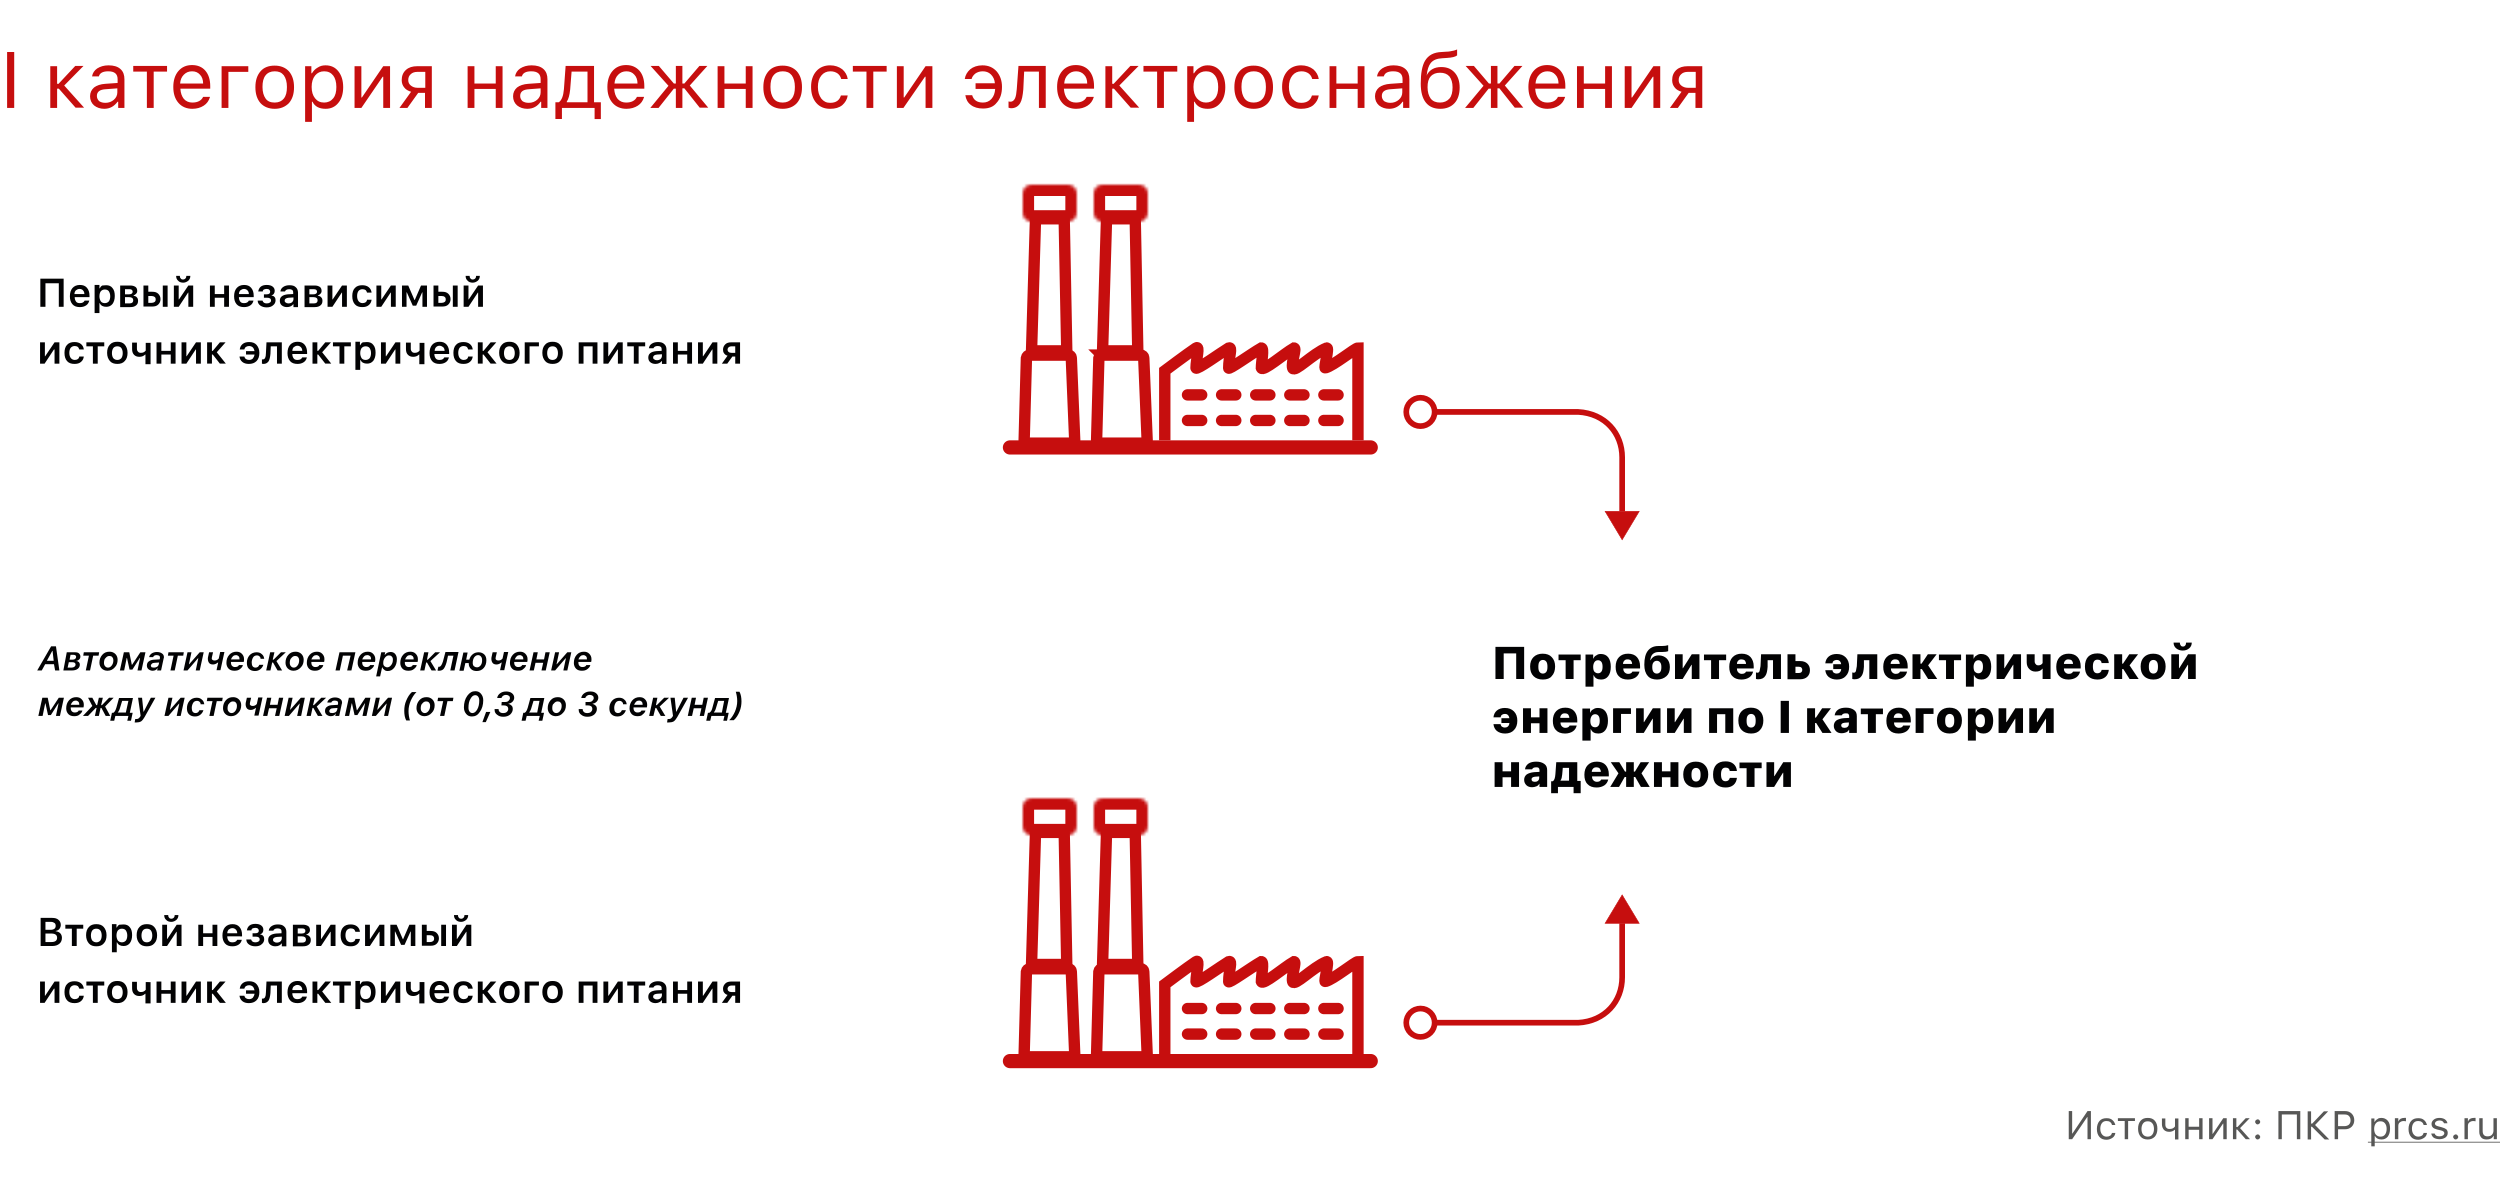
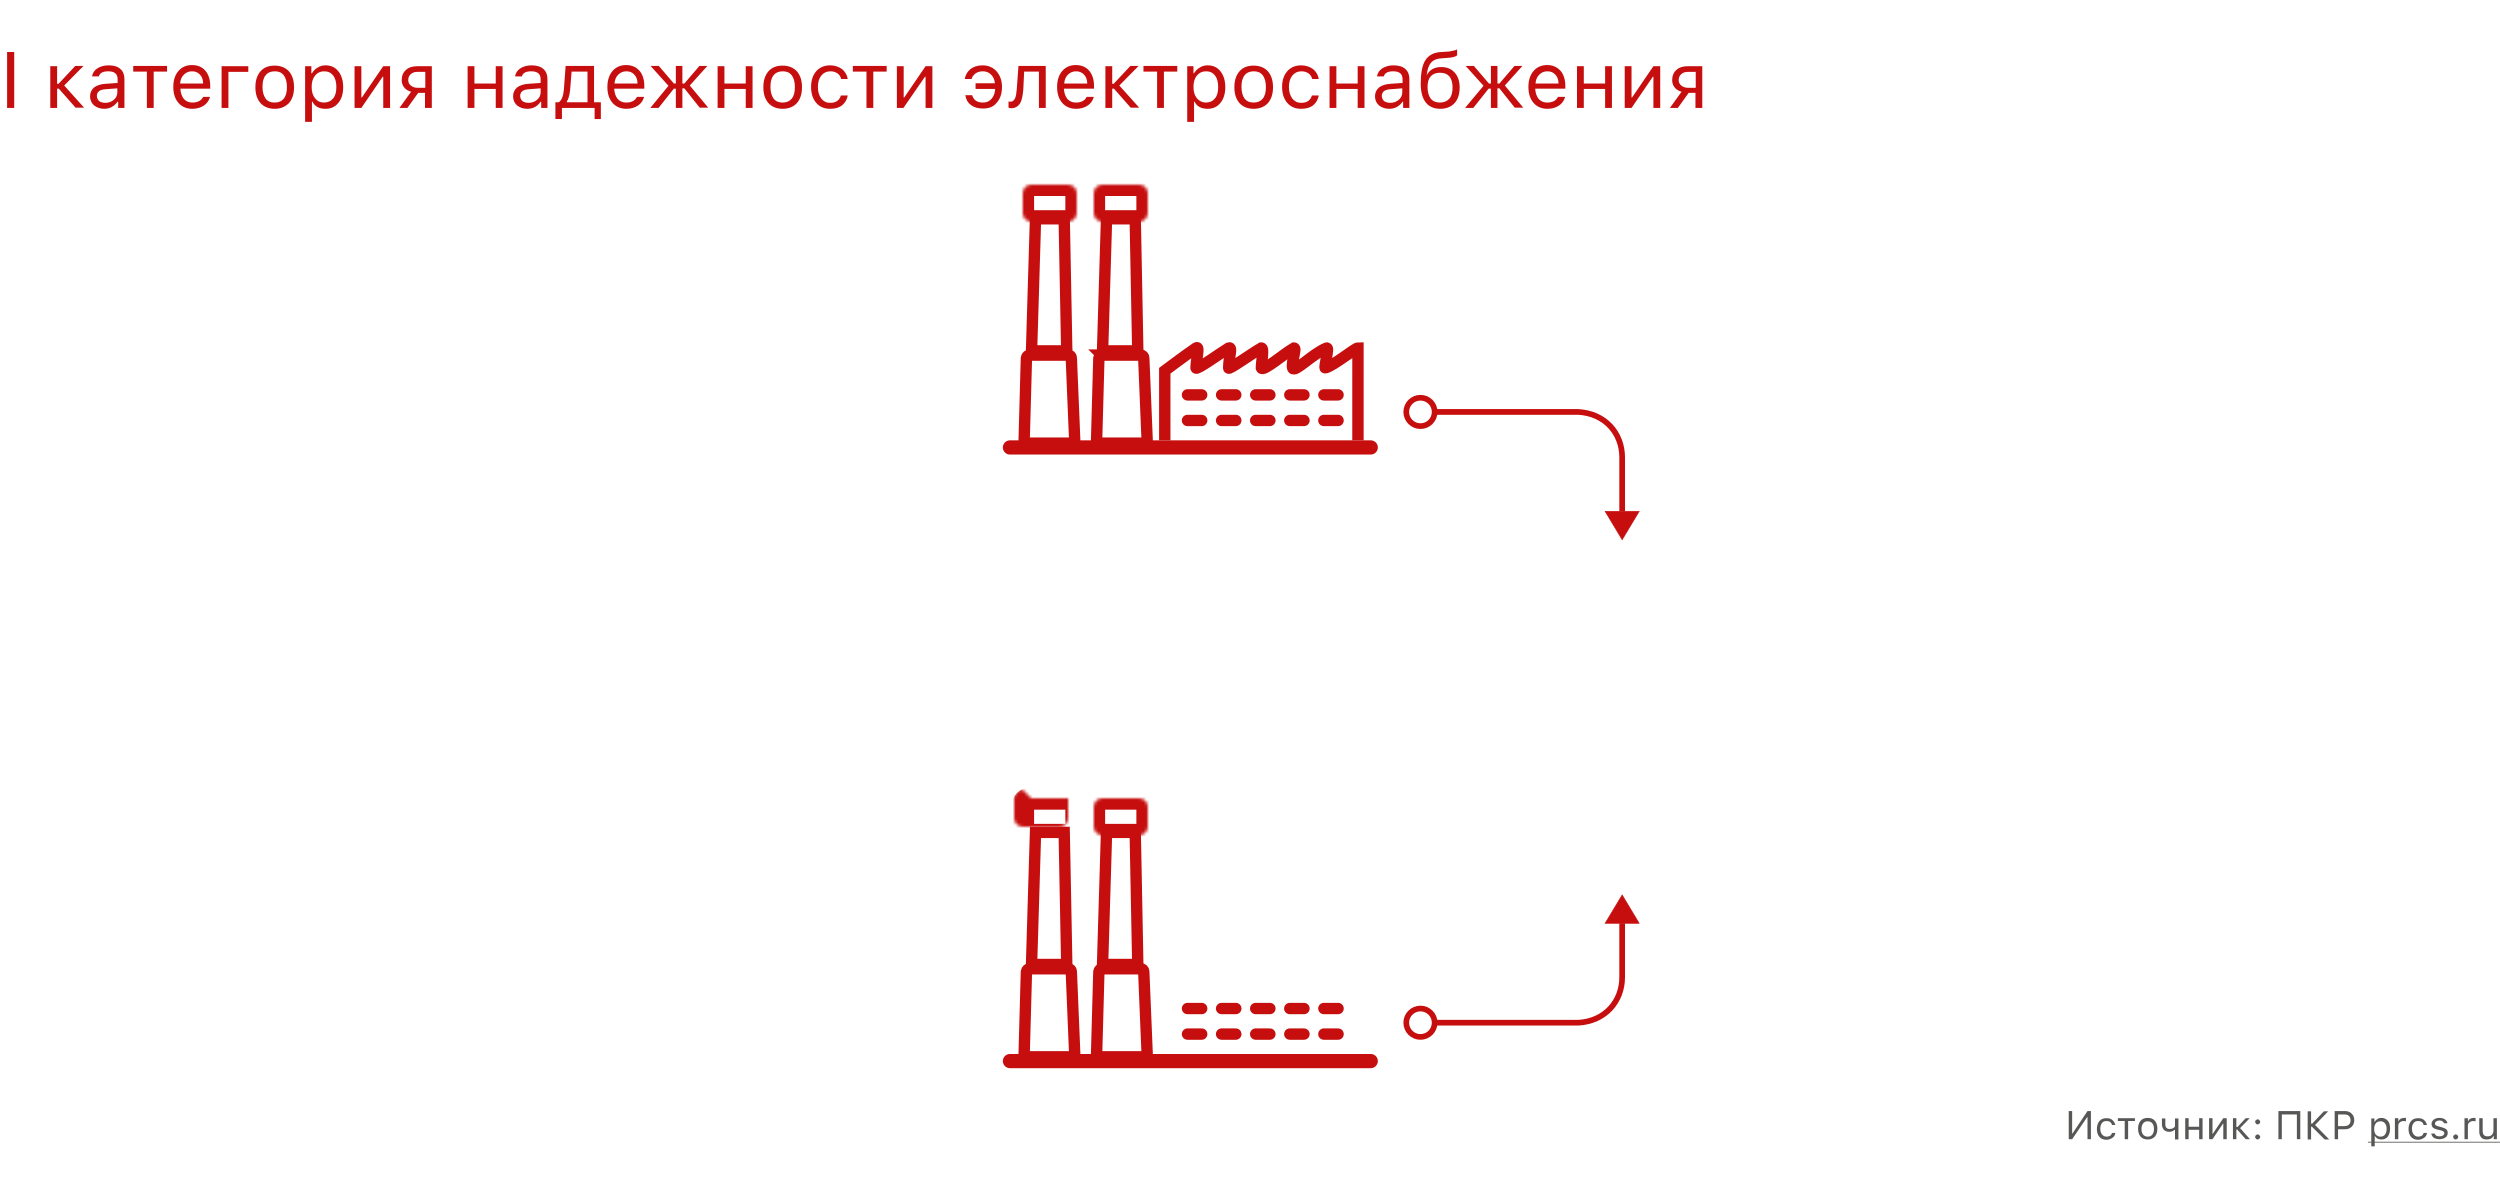
<svg xmlns="http://www.w3.org/2000/svg" id="Layer_1" x="0" y="0" version="1.1" viewBox="0 0 880 422" xml:space="preserve">
  <style>.st1{fill:#c60e0e}.st2{fill:#020203}.st3{fill:none;stroke:#c60e0e;stroke-width:5;stroke-linecap:round}.st4{stroke-width:4}.st10,.st11,.st4,.st9{fill:none;stroke:#c60e0e}.st9{stroke-linecap:round;stroke-width:4}.st10,.st11{stroke-width:2}.st11{fill:#c60e0e;stroke-width:.2}.st16{fill:#575756}</style>
  <path fill="#fff" d="M0 0h880v422H0z" />
  <path d="M2.5 38V18.3H5V38H2.5zM20.7 29.4l5.8-6.2h2.9l-6.8 6.9 7 7.8h-3l-5.9-6.7h-.6V38h-2.4V23.3h2.4v6.2h.6zM37.1 36.2c1.2 0 2.2-.4 3-1.1.8-.7 1.2-1.6 1.2-2.6v-1.4l-4 .3c-2.2.1-3.2.9-3.2 2.4 0 .7.3 1.3.8 1.8.6.4 1.3.6 2.2.6zm-.4 2.1c-1.4 0-2.6-.4-3.6-1.2-.9-.8-1.4-1.9-1.4-3.2 0-1.3.5-2.3 1.4-3.1.9-.7 2.3-1.2 4-1.3l4.3-.3v-1.3c0-1.9-1.1-2.8-3.3-2.8-1.9 0-3 .6-3.3 1.8h-2.4c.2-1.2.8-2.1 1.8-2.8 1.1-.7 2.4-1.1 4-1.1 1.8 0 3.2.4 4.2 1.3s1.4 2.1 1.4 3.6V38h-2.2v-2.2h-.2c-1.2 1.6-2.7 2.5-4.7 2.5zM58.9 25.2h-4.8V38h-2.4V25.2h-4.8v-2h11.9v2zM67.6 25.1c-1.2 0-2.1.4-2.9 1.2-.8.8-1.2 1.8-1.3 3.1h8.1c0-1.3-.4-2.4-1.1-3.1-.7-.8-1.6-1.2-2.8-1.2zm6.3 9.1c-.4 1.3-1.1 2.3-2.2 3-1.1.7-2.4 1.1-4 1.1-2 0-3.7-.7-4.9-2.1-1.2-1.4-1.8-3.2-1.8-5.6 0-2.3.6-4.2 1.8-5.6 1.2-1.4 2.8-2.1 4.8-2.1s3.6.7 4.7 2S74 28 74 30.3v.9H63.5v.1c.1 1.5.5 2.6 1.2 3.5.8.9 1.8 1.3 3 1.3 1.9 0 3.2-.7 3.8-2h2.4zM80.4 25.2V38H78V23.3h9.4v2h-7zM96.7 36.1c1.4 0 2.5-.5 3.2-1.4.8-1 1.1-2.3 1.1-4.1 0-1.8-.4-3.1-1.1-4.1-.8-1-1.8-1.4-3.2-1.4s-2.5.5-3.2 1.4c-.8 1-1.1 2.3-1.1 4.1 0 1.8.4 3.1 1.1 4.1.7 1 1.8 1.4 3.2 1.4zm0 2.2c-2.1 0-3.8-.7-5-2-1.2-1.4-1.8-3.2-1.8-5.6 0-2.4.6-4.2 1.8-5.6 1.2-1.4 2.9-2 5-2s3.8.7 5 2c1.2 1.4 1.8 3.2 1.8 5.6 0 2.4-.6 4.2-1.8 5.6-1.3 1.3-2.9 2-5 2zM114.6 23c1.9 0 3.4.7 4.5 2.1 1.1 1.4 1.7 3.2 1.7 5.6 0 2.3-.6 4.2-1.7 5.5-1.1 1.4-2.6 2.1-4.5 2.1-2.2 0-3.8-.8-4.6-2.5h-.2v7.1h-2.4V23.3h2.2v2.5h.2c.5-.8 1.1-1.5 2-2 .9-.6 1.8-.8 2.8-.8zm-.5 13.1c1.3 0 2.4-.5 3.2-1.5.8-1 1.1-2.3 1.1-4 0-1.7-.4-3.1-1.1-4-.8-1-1.8-1.5-3.2-1.5-1.3 0-2.4.5-3.2 1.5-.8 1-1.2 2.3-1.2 4 0 1.7.4 3 1.2 4 .8 1 1.8 1.5 3.2 1.5zM124.8 38V23.3h2.4v11h.2l7.5-11h2.4V38h-2.4V27h-.2l-7.5 11h-2.4zM149.7 30.8v-5.5h-2.8c-1 0-1.8.3-2.3.8-.6.5-.9 1.2-.9 2.1 0 .8.3 1.4.9 1.9.6.5 1.4.8 2.3.8h2.8zm0 1.9h-2.5l-3.8 5.3h-2.8l4.1-5.7c-1-.3-1.9-.8-2.4-1.5-.6-.7-.9-1.6-.9-2.6 0-1.5.5-2.7 1.5-3.6 1-.9 2.3-1.3 4-1.3h5.1V38h-2.4v-5.3zM164.6 23.3h2.4v6.1h7.5v-6.1h2.4V38h-2.4v-6.7H167V38h-2.4V23.3zM186.1 36.2c1.2 0 2.2-.4 3-1.1.8-.7 1.2-1.6 1.2-2.6v-1.4l-4 .3c-2.2.1-3.2.9-3.2 2.4 0 .7.3 1.3.8 1.8.6.4 1.3.6 2.2.6zm-.5 2.1c-1.4 0-2.6-.4-3.6-1.2-.9-.8-1.4-1.9-1.4-3.2 0-1.3.5-2.3 1.4-3.1.9-.7 2.3-1.2 4-1.3l4.3-.3v-1.3c0-1.9-1.1-2.8-3.3-2.8-1.9 0-3 .6-3.3 1.8h-2.4c.2-1.2.8-2.1 1.8-2.8 1.1-.7 2.4-1.1 4-1.1 1.8 0 3.2.4 4.2 1.3s1.4 2.1 1.4 3.6V38h-2.2v-2.2h-.2c-1.1 1.6-2.6 2.5-4.7 2.5zM206.8 25.2h-5.6l-.5 6.3c-.2 2-.6 3.4-1.2 4.3v.2h7.3V25.2zm-11.3 16.7V36h1.2c1-.7 1.6-2.2 1.8-4.6l.6-8.2h10V36h2.4v5.9h-2.2V38h-11.5v3.9h-2.3zM220.5 25.1c-1.2 0-2.1.4-2.9 1.2-.8.8-1.2 1.8-1.3 3.1h8.1c0-1.3-.4-2.4-1.1-3.1-.7-.8-1.6-1.2-2.8-1.2zm6.2 9.1c-.4 1.3-1.1 2.3-2.2 3-1.1.7-2.4 1.1-4 1.1-2 0-3.7-.7-4.9-2.1-1.2-1.4-1.8-3.2-1.8-5.6 0-2.3.6-4.2 1.8-5.6 1.2-1.4 2.8-2.1 4.8-2.1s3.5.7 4.7 2c1.1 1.3 1.7 3.1 1.7 5.4v.9h-10.6v.1c.1 1.5.5 2.6 1.2 3.5.8.9 1.8 1.3 3 1.3 1.9 0 3.2-.7 3.8-2h2.5zM235.3 30.2l-6.3-7h2.9l5.3 6.2h.7v-6.2h2.3v6.2h.7l5.3-6.2h2.8l-6.2 6.9 6.5 7.8h-3l-5.4-6.8h-.7V38h-2.3v-6.8h-.7l-5.4 6.8h-2.9l6.4-7.8zM252.6 23.3h2.4v6.1h7.5v-6.1h2.4V38h-2.4v-6.7H255V38h-2.4V23.3zM275.5 36.1c1.4 0 2.5-.5 3.2-1.4.8-1 1.1-2.3 1.1-4.1 0-1.8-.4-3.1-1.1-4.1-.8-1-1.8-1.4-3.2-1.4s-2.5.5-3.2 1.4c-.8 1-1.1 2.3-1.1 4.1 0 1.8.4 3.1 1.1 4.1.8 1 1.8 1.4 3.2 1.4zm0 2.2c-2.1 0-3.8-.7-5-2-1.2-1.4-1.8-3.2-1.8-5.6 0-2.4.6-4.2 1.8-5.6 1.2-1.4 2.9-2 5-2s3.8.7 5 2c1.2 1.4 1.8 3.2 1.8 5.6 0 2.4-.6 4.2-1.8 5.6-1.2 1.3-2.9 2-5 2zM296.1 27.8c-.2-.8-.6-1.4-1.2-1.9-.7-.5-1.5-.8-2.6-.8-1.3 0-2.4.5-3.2 1.5-.8 1-1.2 2.3-1.2 4 0 1.7.4 3 1.2 4.1.8 1 1.8 1.5 3.1 1.5 2.1 0 3.3-.9 3.8-2.6h2.4c-.2 1.4-.9 2.5-1.9 3.4-1.1.9-2.5 1.3-4.3 1.3-2.1 0-3.7-.7-4.9-2.1-1.2-1.4-1.8-3.3-1.8-5.6s.6-4.1 1.8-5.5c1.2-1.4 2.9-2.1 4.9-2.1 1.7 0 3.1.5 4.3 1.4 1 .9 1.7 2 1.9 3.4h-2.3zM312.2 25.2h-4.8V38H305V25.2h-4.8v-2h11.9v2zM315.7 38V23.3h2.4v11h.2l7.5-11h2.4V38h-2.4V27h-.2L318 38h-2.3zM346 38.2c-1.7 0-3.2-.4-4.3-1.3-1.1-.8-1.7-2-1.9-3.4h2.4c.5 1.7 1.7 2.6 3.8 2.6 1.2 0 2.2-.4 3-1.3.8-.9 1.2-2 1.3-3.5h-6.9v-2h6.8c-.1-1.3-.6-2.3-1.4-3.1-.8-.8-1.8-1.1-2.9-1.1-1 0-1.9.3-2.6.8-.6.5-1.1 1.1-1.3 1.9h-2.4c.2-1.4.9-2.5 1.9-3.4 1.1-.9 2.6-1.4 4.3-1.4 2.1 0 3.7.7 5 2.1 1.2 1.4 1.9 3.2 1.9 5.5s-.6 4.2-1.9 5.6c-1.1 1.4-2.7 2-4.8 2zM360.2 31.5c-.2 2.2-.5 3.8-1.1 4.8-.7 1.2-1.8 1.8-3.2 1.8-.3 0-.6-.1-.9-.2v-2.2c.2.1.5.1.7.1.7 0 1.2-.4 1.6-1.2.3-.7.5-1.8.6-3.2l.6-8.2h9.6V38h-2.4V25.2h-5.2l-.3 6.3zM378.8 25.1c-1.2 0-2.1.4-2.9 1.2-.8.8-1.2 1.8-1.3 3.1h8.1c0-1.3-.4-2.4-1.1-3.1-.7-.8-1.7-1.2-2.8-1.2zm6.2 9.1c-.4 1.3-1.1 2.3-2.2 3-1.1.7-2.4 1.1-4 1.1-2 0-3.7-.7-4.9-2.1-1.2-1.4-1.8-3.2-1.8-5.6 0-2.3.6-4.2 1.8-5.6 1.2-1.4 2.8-2.1 4.8-2.1s3.6.7 4.7 2 1.7 3.1 1.7 5.4v.9h-10.6v.1c.1 1.5.5 2.6 1.2 3.5.8.9 1.8 1.3 3 1.3 1.9 0 3.2-.7 3.8-2h2.5zM392.1 29.4l5.8-6.2h2.9l-6.8 6.9 7 7.8h-3l-5.9-6.7h-.6V38h-2.4V23.3h2.4v6.2h.6zM414.5 25.2h-4.8V38h-2.4V25.2h-4.8v-2h11.9v2zM425.1 23c1.9 0 3.4.7 4.5 2.1 1.1 1.4 1.7 3.2 1.7 5.6 0 2.3-.6 4.2-1.7 5.5-1.1 1.4-2.6 2.1-4.5 2.1-2.2 0-3.8-.8-4.6-2.5h-.2v7.1h-2.4V23.3h2.2v2.5h.2c.5-.8 1.1-1.5 2-2 .9-.6 1.8-.8 2.8-.8zm-.6 13.1c1.3 0 2.4-.5 3.2-1.5.8-1 1.1-2.3 1.1-4 0-1.7-.4-3.1-1.1-4-.8-1-1.8-1.5-3.2-1.5-1.3 0-2.4.5-3.2 1.5-.8 1-1.2 2.3-1.2 4 0 1.7.4 3 1.2 4 .9 1 1.9 1.5 3.2 1.5zM441.3 36.1c1.4 0 2.5-.5 3.2-1.4.8-1 1.1-2.3 1.1-4.1 0-1.8-.4-3.1-1.1-4.1-.8-1-1.8-1.4-3.2-1.4-1.4 0-2.5.5-3.2 1.4-.8 1-1.1 2.3-1.1 4.1 0 1.8.4 3.1 1.1 4.1.8 1 1.8 1.4 3.2 1.4zm0 2.2c-2.1 0-3.8-.7-5-2-1.2-1.4-1.8-3.2-1.8-5.6 0-2.4.6-4.2 1.8-5.6 1.2-1.4 2.9-2 5-2s3.8.7 5 2c1.2 1.4 1.8 3.2 1.8 5.6 0 2.4-.6 4.2-1.8 5.6-1.2 1.3-2.9 2-5 2zM461.9 27.8c-.2-.8-.6-1.4-1.2-1.9-.7-.5-1.5-.8-2.6-.8-1.3 0-2.4.5-3.2 1.5-.8 1-1.2 2.3-1.2 4 0 1.7.4 3 1.2 4.1.8 1 1.8 1.5 3.1 1.5 2.1 0 3.3-.9 3.8-2.6h2.4c-.2 1.4-.9 2.5-1.9 3.4-1.1.9-2.5 1.3-4.3 1.3-2.1 0-3.7-.7-4.9-2.1-1.2-1.4-1.8-3.3-1.8-5.6s.6-4.1 1.8-5.5c1.2-1.4 2.9-2.1 4.9-2.1 1.7 0 3.1.5 4.3 1.4 1 .9 1.7 2 1.9 3.4h-2.3zM468 23.3h2.4v6.1h7.5v-6.1h2.4V38h-2.4v-6.7h-7.5V38H468V23.3zM489.4 36.2c1.2 0 2.2-.4 3-1.1.8-.7 1.2-1.6 1.2-2.6v-1.4l-4 .3c-2.2.1-3.2.9-3.2 2.4 0 .7.3 1.3.8 1.8.7.4 1.4.6 2.2.6zm-.4 2.1c-1.4 0-2.6-.4-3.6-1.2-.9-.8-1.4-1.9-1.4-3.2 0-1.3.5-2.3 1.4-3.1.9-.7 2.3-1.2 4-1.3l4.3-.3v-1.3c0-1.9-1.1-2.8-3.3-2.8-1.9 0-3 .6-3.3 1.8h-2.4c.2-1.2.8-2.1 1.8-2.8 1.1-.7 2.4-1.1 4-1.1 1.8 0 3.2.4 4.2 1.3s1.4 2.1 1.4 3.6V38h-2.2v-2.2h-.2c-1.1 1.6-2.7 2.5-4.7 2.5zM506.9 36.1c1.4 0 2.5-.5 3.3-1.4.8-.9 1.1-2.3 1.1-4 0-1.6-.4-2.9-1.1-3.8-.8-.9-1.9-1.3-3.3-1.3s-2.5.4-3.3 1.3c-.8.9-1.1 2.1-1.1 3.8 0 1.7.4 3 1.1 4 .8 1 1.9 1.4 3.3 1.4zm-4.6-9.8c1-1.8 2.7-2.7 5-2.7 2 0 3.5.6 4.7 1.9 1.2 1.3 1.8 3.1 1.8 5.3 0 2.3-.6 4.2-1.8 5.5-1.2 1.3-2.9 2-5 2-2.2 0-3.9-.7-5.1-2.2-1.2-1.5-1.8-3.7-1.8-6.7 0-3.6.5-6.3 1.5-8 1.2-2 3.1-3 5.9-3.1l1.5-.1c1 0 1.9-.2 2.8-.4.6-.2 1-.3 1.1-.4v2.1c-.6.5-1.8.8-3.7.9l-1.5.1c-1.9.1-3.2.6-4.1 1.7-.7.9-1.2 2.3-1.4 4.3h.1zM522.2 30.2l-6.3-7h2.9l5.3 6.2h.7v-6.2h2.3v6.2h.7l5.3-6.2h2.8l-6.2 6.9 6.5 7.8h-3l-5.4-6.8h-.7V38h-2.3v-6.8h-.8l-5.4 6.8h-2.9l6.5-7.8zM544.7 25.1c-1.2 0-2.1.4-2.9 1.2-.8.8-1.2 1.8-1.3 3.1h8.1c0-1.3-.4-2.4-1.1-3.1-.7-.8-1.6-1.2-2.8-1.2zm6.2 9.1c-.4 1.3-1.1 2.3-2.2 3-1.1.7-2.4 1.1-4 1.1-2 0-3.7-.7-4.9-2.1-1.2-1.4-1.8-3.2-1.8-5.6 0-2.3.6-4.2 1.8-5.6 1.2-1.4 2.8-2.1 4.8-2.1s3.5.7 4.7 2c1.1 1.3 1.7 3.1 1.7 5.4v.9h-10.6v.1c.1 1.5.5 2.6 1.2 3.5.8.9 1.8 1.3 3 1.3 1.9 0 3.2-.7 3.8-2h2.5zM555.1 23.3h2.4v6.1h7.5v-6.1h2.4V38H565v-6.7h-7.5V38h-2.4V23.3zM571.9 38V23.3h2.4v11h.2l7.5-11h2.4V38H582V27h-.2l-7.5 11h-2.4zM596.9 30.8v-5.5h-2.8c-1 0-1.8.3-2.3.8-.6.5-.9 1.2-.9 2.1 0 .8.3 1.4.9 1.9.6.5 1.4.8 2.3.8h2.8zm0 1.9h-2.5l-3.8 5.3h-2.8l4.1-5.7c-1-.3-1.9-.8-2.4-1.5-.6-.7-.9-1.6-.9-2.6 0-1.5.5-2.7 1.5-3.6 1-.9 2.3-1.3 4-1.3h5.1V38h-2.4v-5.3z" class="st1" />
-   <path d="M20.7 108v-8.3H16v8.3h-1.8v-9.9h8.2v9.9h-1.7zM28 101.7c-.5 0-.9.2-1.3.5-.3.3-.5.8-.5 1.3h3.5c0-.6-.2-1-.5-1.3-.2-.3-.7-.5-1.2-.5zm3.4 4.2c-.2.7-.5 1.2-1.1 1.6-.6.4-1.3.6-2.2.6-1.1 0-2-.3-2.6-1-.6-.7-.9-1.6-.9-2.8 0-1.2.3-2.2.9-2.9.6-.7 1.5-1.1 2.6-1.1s1.9.3 2.5 1c.6.7.9 1.6.9 2.8v.5h-5.2v.1c0 .6.2 1.1.5 1.5.3.4.8.5 1.3.5.9 0 1.4-.3 1.7-.9h1.6zM37.4 100.4c.9 0 1.7.3 2.2 1 .6.7.8 1.6.8 2.8 0 1.2-.3 2.1-.8 2.8-.6.7-1.3 1-2.2 1-1.1 0-1.9-.4-2.3-1.3H35v3.5h-1.7v-9.9H35v1.2h.1c.2-.4.5-.8.9-1 .4 0 .9-.1 1.4-.1zm-.5 6.3c.6 0 1-.2 1.4-.6.3-.4.5-1 .5-1.8s-.2-1.3-.5-1.8c-.3-.4-.8-.6-1.4-.6-.6 0-1 .2-1.4.6-.3.4-.5 1-.5 1.8 0 .7.2 1.3.5 1.8.3.4.8.6 1.4.6zM44 101.7v1.9h1.4c.8 0 1.3-.3 1.3-.9 0-.6-.4-.9-1.1-.9H44zm0 3v2.1h1.6c.9 0 1.3-.4 1.3-1.1s-.5-1.1-1.4-1.1H44zm-1.7-4.2h3.6c.8 0 1.3.2 1.8.5.4.3.6.8.6 1.4 0 .4-.1.7-.4 1-.3.3-.6.5-.9.6v.1c.5.1.9.2 1.2.6.3.3.4.7.4 1.2 0 .7-.2 1.2-.7 1.6-.5.4-1.1.6-2 .6h-3.6v-7.6zM57.3 100.5H59v7.5h-1.7v-7.5zm-5.1 3.6v2.5h1.2c.4 0 .7-.1 1-.3.3-.2.4-.5.4-.9s-.1-.7-.4-.9c-.3-.2-.6-.3-1-.3h-1.2zm-1.7-3.6h1.7v2.2h1.4c.9 0 1.6.2 2.1.7.5.5.8 1.1.8 1.9 0 .8-.3 1.4-.8 1.9s-1.2.7-2.1.7h-3.1v-7.4zM63.3 97.1c0 .4.1.7.3.9.2.3.5.4.8.4s.6-.1.9-.4c.2-.2.3-.6.3-.9H67c0 .7-.2 1.2-.7 1.7-.5.4-1.1.7-1.8.7s-1.4-.2-1.8-.7c-.5-.4-.7-1-.7-1.7h1.3zM61.2 108v-7.5h1.7v4.9h.1l3.3-4.9H68v7.5h-1.7v-5h-.1l-3.3 5h-1.7zM73.9 100.5h1.7v3h3.3v-3h1.7v7.5h-1.7v-3.2h-3.3v3.2h-1.7v-7.5zM85.9 101.7c-.5 0-.9.2-1.3.5-.3.3-.5.8-.5 1.3h3.5c0-.6-.2-1-.5-1.3-.3-.3-.7-.5-1.2-.5zm3.3 4.2c-.2.7-.5 1.2-1.1 1.6-.6.4-1.3.6-2.2.6-1.1 0-2-.3-2.6-1-.6-.7-.9-1.6-.9-2.8 0-1.2.3-2.2.9-2.9.6-.7 1.5-1.1 2.6-1.1s1.9.3 2.5 1c.6.7.9 1.6.9 2.8v.5h-5.2v.1c0 .6.2 1.1.5 1.5.3.4.8.5 1.3.5.9 0 1.4-.3 1.7-.9h1.6zM93.9 108.2c-.9 0-1.6-.2-2.2-.6-.6-.4-1-1-1-1.8h1.7c.2.7.7 1 1.5 1 .5 0 .8-.1 1.1-.3.3-.2.4-.4.4-.7 0-.7-.5-1-1.4-1h-1.1v-1.2h1c.8 0 1.2-.3 1.2-.9 0-.3-.1-.5-.3-.7-.2-.2-.5-.3-.9-.3s-.7.1-1 .2c-.3.2-.4.4-.4.7h-1.6c.1-.7.4-1.3.9-1.7.5-.4 1.2-.6 2.1-.6.9 0 1.6.2 2.1.6.5.4.7.9.7 1.5 0 .4-.1.7-.3 1-.2.3-.5.5-.8.5v.1c1 .2 1.4.8 1.4 1.7 0 .7-.3 1.3-.8 1.7-.5.5-1.3.8-2.3.8zM101.5 106.8c.5 0 .9-.1 1.3-.4.3-.3.5-.7.5-1.1v-.6l-1.7.1c-.9.1-1.4.4-1.4 1 0 .3.1.6.4.7.2.2.5.3.9.3zm-.5 1.3c-.7 0-1.3-.2-1.8-.6-.5-.4-.7-1-.7-1.6 0-.7.2-1.2.7-1.6.5-.4 1.2-.6 2.1-.7l1.9-.1v-.6c0-.8-.5-1.1-1.4-1.1-.8 0-1.3.3-1.5.8h-1.6c.1-.7.4-1.2 1-1.6.6-.4 1.3-.6 2.2-.6 1 0 1.7.2 2.2.7.5.4.8 1.1.8 1.9v5.1h-1.6v-1h-.1c-.4.6-1.2 1-2.2 1zM108.9 101.7v1.9h1.4c.8 0 1.3-.3 1.3-.9 0-.6-.4-.9-1.1-.9h-1.6zm0 3v2.1h1.6c.9 0 1.3-.4 1.3-1.1s-.5-1.1-1.4-1.1h-1.5zm-1.7-4.2h3.6c.8 0 1.3.2 1.8.5.4.3.6.8.6 1.4 0 .4-.1.7-.4 1-.3.3-.6.5-.9.6v.1c.5.1.9.2 1.2.6.3.3.4.7.4 1.2 0 .7-.2 1.2-.7 1.6-.5.4-1.1.6-2 .6h-3.6v-7.6zM115.3 108v-7.5h1.7v4.9h.1l3.3-4.9h1.7v7.5h-1.7v-5h-.1l-3.3 5h-1.7zM129.2 103c-.1-.4-.3-.7-.5-.9-.3-.2-.7-.3-1.1-.3-.6 0-1 .2-1.4.6-.3.4-.5 1-.5 1.8s.2 1.4.5 1.8c.3.4.8.7 1.4.7.9 0 1.5-.4 1.6-1.2h1.6c-.1.8-.4 1.4-1 1.9s-1.3.7-2.3.7c-1.1 0-2-.3-2.6-1-.6-.7-.9-1.6-.9-2.9 0-1.2.3-2.2.9-2.8.6-.7 1.5-1 2.6-1 .9 0 1.7.2 2.3.7.6.5.9 1.1 1 1.9h-1.6zM132.5 108v-7.5h1.7v4.9h.1l3.3-4.9h1.7v7.5h-1.7v-5h-.1l-3.3 5h-1.7zM141.5 108v-7.5h2.2l2.2 5.1h.1l2.2-5.1h2.1v7.5h-1.6v-5.1h-.1l-2.1 4.7h-1.2l-2.1-4.7h-.1v5.1h-1.6zM159.4 100.5h1.7v7.5h-1.7v-7.5zm-5.1 3.6v2.5h1.2c.4 0 .7-.1 1-.3.3-.2.4-.5.4-.9s-.1-.7-.4-.9c-.2-.2-.6-.3-1-.3h-1.2zm-1.7-3.6h1.7v2.2h1.4c.9 0 1.6.2 2.1.7.5.5.8 1.1.8 1.9 0 .8-.3 1.4-.8 1.9s-1.2.7-2.1.7h-3.1v-7.4zM165.3 97.1c0 .4.1.7.3.9.2.3.5.4.8.4s.6-.1.9-.4c.2-.2.3-.6.3-.9h1.3c0 .7-.2 1.2-.7 1.7-.5.4-1.1.7-1.8.7s-1.4-.2-1.8-.7c-.5-.4-.7-1-.7-1.7h1.4zm-2.1 10.9v-7.5h1.7v4.9h.1l3.3-4.9h1.7v7.5h-1.7v-5h-.1l-3.3 5h-1.7zM14.1 128v-7.5h1.7v4.9h.1l3.3-4.9h1.7v7.5h-1.7v-5H19l-3.3 5h-1.6zM27.9 123c-.1-.4-.3-.7-.5-.9-.3-.2-.7-.3-1.1-.3-.6 0-1 .2-1.4.6-.3.4-.5 1-.5 1.8s.2 1.4.5 1.8c.3.4.8.7 1.4.7.9 0 1.5-.4 1.6-1.2h1.6c-.1.8-.4 1.4-1 1.9s-1.3.7-2.3.7c-1.1 0-2-.3-2.6-1-.6-.7-.9-1.6-.9-2.9 0-1.2.3-2.2.9-2.8.6-.7 1.5-1 2.6-1 .9 0 1.7.2 2.3.7.6.5.9 1.1 1 1.9h-1.6zM36.7 121.9h-2.3v6.1h-1.7v-6.1h-2.3v-1.4h6.3v1.4zM41.3 126.7c.6 0 1-.2 1.4-.6.3-.4.5-1 .5-1.8s-.2-1.4-.5-1.8c-.3-.4-.8-.6-1.4-.6-.6 0-1.1.2-1.4.6-.3.4-.5 1-.5 1.8s.2 1.4.5 1.8c.4.4.8.6 1.4.6zm0 1.4c-1.1 0-2-.3-2.6-1-.6-.7-1-1.6-1-2.9 0-1.2.3-2.2 1-2.9.6-.7 1.5-1 2.6-1s2 .3 2.6 1c.6.7 1 1.6 1 2.9 0 1.2-.3 2.2-1 2.9-.6.7-1.5 1-2.6 1zM51.2 128v-3.2h-.1c-.5.5-1.2.8-2 .8s-1.4-.2-1.9-.7c-.5-.5-.7-1.2-.7-2v-2.3h1.7v2.1c0 .5.1.8.4 1.1.2.3.6.4 1 .4.8 0 1.3-.3 1.7-.8v-2.7H53v7.5h-1.8zM55.1 120.5h1.7v3h3.3v-3h1.7v7.5h-1.7v-3.2h-3.3v3.2h-1.7v-7.5zM63.9 128v-7.5h1.7v4.9h.1l3.3-4.9h1.7v7.5H69v-5h-.1l-3.3 5h-1.7zM74.9 123.5l2.5-3h2l-3.1 3.5 3.2 4h-2.1l-2.5-3.2h-.3v3.2h-1.7v-7.5h1.7v3h.3zM87.6 128.1c-.9 0-1.7-.2-2.3-.7-.6-.5-.9-1.1-1-1.9H86c.1.4.3.7.6.9.3.2.7.3 1.1.3.5 0 1-.2 1.3-.5.3-.4.5-.8.6-1.4h-3v-1.2h3c-.1-.5-.3-1-.6-1.3-.3-.3-.8-.5-1.3-.5-.4 0-.8.1-1.1.3-.3.2-.5.5-.6.9h-1.6c.1-.8.4-1.4 1-1.9s1.4-.7 2.3-.7c1.1 0 2 .3 2.6 1 .6.7 1 1.6 1 2.8 0 1.2-.3 2.2-1 2.9-.7.7-1.6 1-2.7 1zM95.2 124.5c-.1 1.2-.3 2-.6 2.6-.4.6-1 1-1.8 1-.2 0-.4 0-.6-.1v-1.5h.4c.6 0 1-.7 1-2.1l.2-3.9h5.4v7.5h-1.7v-6.1h-2.2l-.1 2.6zM104.7 121.7c-.5 0-.9.2-1.3.5-.3.3-.5.8-.5 1.3h3.5c0-.6-.2-1-.5-1.3-.3-.3-.7-.5-1.2-.5zm3.3 4.2c-.2.7-.5 1.2-1.1 1.6-.6.4-1.3.6-2.2.6-1.1 0-2-.3-2.6-1-.6-.7-.9-1.6-.9-2.8 0-1.2.3-2.2.9-2.9.6-.7 1.5-1.1 2.6-1.1s1.9.3 2.5 1c.6.7.9 1.6.9 2.8v.5h-5.2v.1c0 .6.2 1.1.5 1.5.3.4.8.5 1.3.5.9 0 1.4-.3 1.7-.9h1.6zM112 123.5l2.5-3h2l-3.1 3.5 3.2 4h-2.1l-2.5-3.2h-.3v3.2H110v-7.5h1.7v3h.3zM123.5 121.9h-2.3v6.1h-1.7v-6.1h-2.3v-1.4h6.3v1.4zM129.2 120.4c.9 0 1.7.3 2.2 1 .6.7.8 1.6.8 2.8 0 1.2-.3 2.1-.8 2.8-.6.7-1.3 1-2.2 1-1.1 0-1.9-.4-2.3-1.3h-.1v3.5h-1.7v-9.9h1.6v1.2h.1c.2-.4.5-.8.9-1 .5 0 1-.1 1.5-.1zm-.5 6.3c.6 0 1-.2 1.4-.6.3-.4.5-1 .5-1.8s-.2-1.3-.5-1.8c-.3-.4-.8-.6-1.4-.6-.6 0-1 .2-1.4.6-.3.4-.5 1-.5 1.8 0 .7.2 1.3.5 1.8.3.4.8.6 1.4.6zM134.1 128v-7.5h1.7v4.9h.1l3.3-4.9h1.7v7.5h-1.7v-5h-.1l-3.3 5h-1.7zM147.6 128v-3.2h-.1c-.5.5-1.2.8-2 .8s-1.4-.2-1.9-.7c-.5-.5-.7-1.2-.7-2v-2.3h1.7v2.1c0 .5.1.8.4 1.1.2.3.6.4 1 .4.8 0 1.3-.3 1.7-.8v-2.7h1.7v7.5h-1.8zM154.7 121.7c-.5 0-.9.2-1.2.5-.3.3-.5.8-.5 1.3h3.5c0-.6-.2-1-.5-1.3-.4-.3-.8-.5-1.3-.5zm3.3 4.2c-.2.7-.5 1.2-1.1 1.6-.6.4-1.3.6-2.2.6-1.1 0-2-.3-2.6-1-.6-.7-.9-1.6-.9-2.8 0-1.2.3-2.2.9-2.9.6-.7 1.5-1.1 2.6-1.1s1.9.3 2.5 1c.6.7.9 1.6.9 2.8v.5h-5.2v.1c0 .6.2 1.1.5 1.5.3.4.8.5 1.3.5.9 0 1.4-.3 1.7-.9h1.6zM164.8 123c-.1-.4-.3-.7-.5-.9-.3-.2-.7-.3-1.1-.3-.6 0-1 .2-1.4.6-.3.4-.5 1-.5 1.8s.2 1.4.5 1.8c.3.4.8.7 1.4.7.9 0 1.5-.4 1.6-1.2h1.6c-.1.8-.4 1.4-1 1.9s-1.3.7-2.3.7c-1.1 0-2-.3-2.6-1-.6-.7-.9-1.6-.9-2.9 0-1.2.3-2.2.9-2.8.6-.7 1.5-1 2.6-1 .9 0 1.7.2 2.3.7.6.5.9 1.1 1 1.9h-1.6zM170.2 123.5l2.5-3h2l-3.1 3.5 3.2 4h-2.1l-2.5-3.2h-.3v3.2h-1.7v-7.5h1.7v3h.3zM179.3 126.7c.6 0 1-.2 1.4-.6.3-.4.5-1 .5-1.8s-.2-1.4-.5-1.8c-.3-.4-.8-.6-1.4-.6-.6 0-1 .2-1.4.6-.3.4-.5 1-.5 1.8s.2 1.4.5 1.8c.3.4.8.6 1.4.6zm0 1.4c-1.1 0-2-.3-2.6-1-.6-.7-1-1.6-1-2.9 0-1.2.3-2.2 1-2.9.6-.7 1.5-1 2.6-1s2 .3 2.6 1c.6.7 1 1.6 1 2.9 0 1.2-.3 2.2-1 2.9-.6.7-1.5 1-2.6 1zM186.4 121.9v6.1h-1.7v-7.5h5v1.4h-3.3zM194.5 126.7c.6 0 1-.2 1.4-.6.3-.4.5-1 .5-1.8s-.2-1.4-.5-1.8c-.3-.4-.8-.6-1.4-.6-.6 0-1.1.2-1.4.6-.3.4-.5 1-.5 1.8s.2 1.4.5 1.8c.3.4.8.6 1.4.6zm0 1.4c-1.1 0-2-.3-2.6-1-.6-.7-1-1.6-1-2.9 0-1.2.3-2.2 1-2.9.6-.7 1.5-1 2.6-1s2 .3 2.6 1c.6.7 1 1.6 1 2.9 0 1.2-.3 2.2-1 2.9-.6.7-1.5 1-2.6 1zM208.6 121.9h-3.2v6.1h-1.7v-7.5h6.6v7.5h-1.7v-6.1zM212.4 128v-7.5h1.7v4.9h.1l3.3-4.9h1.7v7.5h-1.7v-5h-.1l-3.3 5h-1.7zM227.1 121.9h-2.3v6.1h-1.7v-6.1h-2.3v-1.4h6.3v1.4zM231.2 126.8c.5 0 .9-.1 1.3-.4.3-.3.5-.7.5-1.1v-.6l-1.7.1c-.9.1-1.4.4-1.4 1 0 .3.1.6.4.7.2.2.5.3.9.3zm-.5 1.3c-.7 0-1.3-.2-1.8-.6-.5-.4-.7-1-.7-1.6 0-.7.2-1.2.7-1.6.5-.4 1.2-.6 2.1-.7l1.9-.1v-.6c0-.8-.5-1.1-1.4-1.1-.8 0-1.3.3-1.5.8h-1.6c.1-.7.4-1.2 1-1.6.6-.4 1.3-.6 2.2-.6 1 0 1.7.2 2.2.7.5.4.8 1.1.8 1.9v5.1H233v-1h-.1c-.4.6-1.2 1-2.2 1zM236.9 120.5h1.7v3h3.3v-3h1.7v7.5h-1.7v-3.2h-3.3v3.2h-1.7v-7.5zM245.7 128v-7.5h1.7v4.9h.1l3.3-4.9h1.7v7.5h-1.7v-5h-.1l-3.3 5h-1.7zM258.8 124.2v-2.3h-1.3c-.4 0-.7.1-1 .3-.2.2-.4.5-.4.9 0 .3.1.6.4.8.2.2.6.3 1 .3h1.3zm0 1.3h-1L256 128h-1.9l2-2.8c-.5-.1-.9-.4-1.2-.8-.3-.4-.4-.8-.4-1.3 0-.8.3-1.4.8-1.9s1.2-.7 2.1-.7h3.1v7.5h-1.7v-2.5zM14.3 333v-9.9h4.1c.9 0 1.7.2 2.2.7.5.4.8 1 .8 1.8 0 .5-.2 1-.5 1.4-.3.4-.8.6-1.3.7v.1c.7.1 1.2.3 1.6.7.4.4.6 1 .6 1.6 0 .9-.3 1.6-.9 2.1-.6.5-1.4.8-2.5.8h-4.1zm1.7-5.7h1.7c1.3 0 1.9-.5 1.9-1.4 0-.4-.1-.8-.4-1-.3-.2-.7-.4-1.2-.4h-2v2.8zm2.1 4.3c1.3 0 2-.5 2-1.5s-.7-1.5-2.1-1.5h-2v3h2.1zM29.3 326.9H27v6.1h-1.7v-6.1H23v-1.4h6.3v1.4zM33.9 331.7c.6 0 1-.2 1.4-.6.3-.4.5-1 .5-1.8s-.2-1.4-.5-1.8c-.3-.4-.8-.6-1.4-.6-.6 0-1.1.2-1.4.6-.3.4-.5 1-.5 1.8s.2 1.4.5 1.8c.4.4.9.6 1.4.6zm0 1.4c-1.1 0-2-.3-2.6-1-.6-.7-1-1.6-1-2.9 0-1.2.3-2.2 1-2.9.6-.7 1.5-1 2.6-1s2 .3 2.6 1c.6.7 1 1.6 1 2.9 0 1.2-.3 2.2-1 2.9-.6.7-1.4 1-2.6 1zM43.5 325.4c.9 0 1.7.3 2.2 1 .6.7.8 1.6.8 2.8 0 1.2-.3 2.1-.8 2.8-.6.7-1.3 1-2.2 1-1.1 0-1.9-.4-2.3-1.3h-.1v3.5h-1.7v-9.9H41v1.2h.1c.2-.4.5-.8.9-1 .5 0 1-.1 1.5-.1zm-.6 6.3c.6 0 1-.2 1.4-.6.3-.4.5-1 .5-1.8s-.2-1.3-.5-1.8c-.3-.4-.8-.6-1.4-.6-.6 0-1 .2-1.4.6-.3.4-.5 1-.5 1.8 0 .7.2 1.3.5 1.8.4.4.9.6 1.4.6zM51.7 331.7c.6 0 1-.2 1.4-.6.3-.4.5-1 .5-1.8s-.2-1.4-.5-1.8c-.3-.4-.8-.6-1.4-.6-.6 0-1.1.2-1.4.6-.3.4-.5 1-.5 1.8s.2 1.4.5 1.8c.3.4.8.6 1.4.6zm0 1.4c-1.1 0-2-.3-2.6-1-.6-.7-1-1.6-1-2.9 0-1.2.3-2.2 1-2.9.6-.7 1.5-1 2.6-1s2 .3 2.6 1c.6.7 1 1.6 1 2.9 0 1.2-.3 2.2-1 2.9-.6.7-1.5 1-2.6 1zM59.2 322.1c0 .4.1.7.3.9.2.3.5.4.8.4s.6-.1.9-.4c.2-.2.3-.6.3-.9h1.3c0 .7-.2 1.2-.7 1.7-.5.4-1.1.7-1.8.7s-1.4-.2-1.8-.7c-.5-.4-.7-1-.7-1.7h1.4zM57.1 333v-7.5h1.7v5h.1l3.3-5h1.7v7.5h-1.7v-5h-.1l-3.3 5h-1.7zM69.8 325.5h1.7v3h3.3v-3h1.7v7.5h-1.7v-3.2h-3.3v3.2h-1.7v-7.5zM81.8 326.7c-.5 0-.9.2-1.3.5-.3.3-.5.8-.5 1.3h3.5c0-.6-.2-1-.5-1.3-.3-.3-.7-.5-1.2-.5zm3.3 4.2c-.2.7-.5 1.2-1.1 1.6-.6.4-1.3.6-2.2.6-1.1 0-2-.3-2.6-1-.6-.7-.9-1.6-.9-2.8s.3-2.2.9-2.9c.6-.7 1.5-1.1 2.6-1.1s1.9.3 2.5 1c.6.7.9 1.6.9 2.8v.5H80v.1c0 .6.2 1.1.5 1.5.3.4.8.5 1.3.5.9 0 1.4-.3 1.7-.9h1.6zM89.9 333.1c-.9 0-1.6-.2-2.2-.6-.6-.4-1-1-1-1.8h1.7c.2.7.7 1 1.5 1 .5 0 .8-.1 1.1-.3.3-.2.4-.4.4-.7 0-.7-.5-1-1.4-1h-1.1v-1.2h1c.8 0 1.2-.3 1.2-.9 0-.3-.1-.5-.3-.7-.2-.2-.5-.3-.9-.3s-.7.1-1 .2c-.3.2-.4.4-.4.7h-1.6c.1-.7.4-1.3.9-1.7.5-.4 1.2-.6 2.1-.6.9 0 1.6.2 2.1.6.5.4.7.9.7 1.5 0 .4-.1.7-.3 1-.2.3-.5.5-.8.5v.1c1 .2 1.4.8 1.4 1.7 0 .7-.3 1.3-.8 1.7-.6.6-1.4.8-2.3.8zM97.4 331.8c.5 0 .9-.1 1.3-.4.3-.3.5-.7.5-1.1v-.6l-1.7.1c-.9.1-1.4.4-1.4 1 0 .3.1.6.4.7.2.2.5.3.9.3zm-.5 1.3c-.7 0-1.3-.2-1.8-.6-.5-.4-.7-1-.7-1.6 0-.7.2-1.2.7-1.6.5-.4 1.2-.6 2.1-.7l1.9-.1v-.6c0-.8-.5-1.1-1.4-1.1-.8 0-1.3.3-1.5.8h-1.6c.1-.7.4-1.2 1-1.6.6-.4 1.3-.6 2.2-.6 1 0 1.7.2 2.2.7.5.4.8 1.1.8 1.9v5.1h-1.6v-1h-.1c-.4.6-1.1 1-2.2 1zM104.8 326.7v1.9h1.4c.8 0 1.3-.3 1.3-.9 0-.6-.4-.9-1.1-.9h-1.6zm0 3v2.1h1.6c.9 0 1.3-.4 1.3-1.1s-.5-1.1-1.4-1.1h-1.5zm-1.7-4.2h3.6c.8 0 1.3.2 1.8.5.4.3.6.8.6 1.4 0 .4-.1.7-.4 1-.3.3-.6.5-.9.6v.1c.5 0 .9.2 1.2.6.3.3.4.7.4 1.2 0 .7-.2 1.2-.7 1.6-.5.4-1.1.6-2 .6h-3.6v-7.6zM111.3 333v-7.5h1.7v5h.1l3.3-5h1.7v7.5h-1.7v-5h-.1l-3.3 5h-1.7zM125.1 328c-.1-.4-.3-.7-.5-.9-.3-.2-.7-.3-1.1-.3-.6 0-1 .2-1.4.6-.3.4-.5 1-.5 1.8s.2 1.4.5 1.8c.3.4.8.7 1.4.7.9 0 1.5-.4 1.6-1.2h1.6c-.1.8-.4 1.4-1 1.9s-1.3.7-2.3.7c-1.1 0-2-.3-2.6-1-.6-.7-.9-1.6-.9-2.9 0-1.2.3-2.2.9-2.8.6-.7 1.5-1 2.6-1 .9 0 1.7.2 2.3.7.6.5.9 1.1 1 1.9h-1.6zM128.5 333v-7.5h1.7v5h.1l3.3-5h1.7v7.5h-1.7v-5h-.1l-3.3 5h-1.7zM137.4 333v-7.5h2.2l2.2 5.1h.1l2.2-5.1h2.1v7.5h-1.6v-5.1h-.1l-2.1 4.7h-1.2l-2.1-4.7h-.1v5.1h-1.6zM155.3 325.5h1.7v7.5h-1.7v-7.5zm-5.1 3.6v2.5h1.2c.4 0 .7-.1 1-.3.3-.2.4-.5.4-.9s-.1-.7-.4-.9c-.2-.2-.6-.3-1-.3h-1.2zm-1.7-3.6h1.7v2.2h1.4c.9 0 1.6.2 2.1.7.5.5.8 1.1.8 1.9 0 .8-.3 1.4-.8 1.9s-1.2.7-2.1.7h-3.1v-7.4zM161.2 322.1c0 .4.1.7.3.9.2.3.5.4.8.4.4 0 .6-.1.9-.4.2-.2.3-.6.3-.9h1.3c0 .7-.2 1.2-.7 1.7-.5.4-1.1.7-1.8.7s-1.4-.2-1.8-.7c-.5-.4-.7-1-.7-1.7h1.4zm-2.1 10.9v-7.5h1.7v5h.1l3.3-5h1.7v7.5h-1.7v-5h-.1l-3.3 5h-1.7zM14.1 353v-7.5h1.7v5h.1l3.3-5h1.7v7.5h-1.7v-5H19l-3.3 5h-1.6zM27.9 348c-.1-.4-.3-.7-.5-.9-.3-.2-.7-.3-1.1-.3-.6 0-1 .2-1.4.6-.3.4-.5 1-.5 1.8s.2 1.4.5 1.8c.3.4.8.7 1.4.7.9 0 1.5-.4 1.6-1.2h1.6c-.1.8-.4 1.4-1 1.9s-1.3.7-2.3.7c-1.1 0-2-.3-2.6-1-.6-.7-.9-1.6-.9-2.9 0-1.2.3-2.2.9-2.8.6-.7 1.5-1 2.6-1 .9 0 1.7.2 2.3.7.6.5.9 1.1 1 1.9h-1.6zM36.7 346.9h-2.3v6.1h-1.7v-6.1h-2.3v-1.4h6.3v1.4zM41.3 351.7c.6 0 1-.2 1.4-.6.3-.4.5-1 .5-1.8s-.2-1.4-.5-1.8c-.3-.4-.8-.6-1.4-.6-.6 0-1.1.2-1.4.6-.3.4-.5 1-.5 1.8s.2 1.4.5 1.8c.4.4.8.6 1.4.6zm0 1.4c-1.1 0-2-.3-2.6-1-.6-.7-1-1.6-1-2.9 0-1.2.3-2.2 1-2.9.6-.7 1.5-1 2.6-1s2 .3 2.6 1c.6.7 1 1.6 1 2.9 0 1.2-.3 2.2-1 2.9-.6.7-1.5 1-2.6 1zM51.2 353v-3.2h-.1c-.5.5-1.2.8-2 .8s-1.4-.2-1.9-.7c-.5-.5-.7-1.2-.7-2v-2.3h1.7v2.1c0 .5.1.8.4 1.1.2.3.6.4 1 .4.8 0 1.3-.3 1.7-.8v-2.7H53v7.5h-1.8zM55.1 345.5h1.7v3h3.3v-3h1.7v7.5h-1.7v-3.2h-3.3v3.2h-1.7v-7.5zM63.9 353v-7.5h1.7v5h.1l3.3-5h1.7v7.5H69v-5h-.1l-3.3 5h-1.7zM74.9 348.5l2.5-3h2l-3.1 3.5 3.2 4h-2.1l-2.5-3.2h-.3v3.2h-1.7v-7.5h1.7v3h.3zM87.6 353.1c-.9 0-1.7-.2-2.3-.7-.6-.5-.9-1.1-1-1.9H86c.1.4.3.7.6.9.3.2.7.3 1.1.3.5 0 1-.2 1.3-.5.3-.4.5-.8.6-1.4h-3v-1.2h3c-.1-.5-.3-1-.6-1.3-.3-.3-.8-.5-1.3-.5-.4 0-.8.1-1.1.3-.3.2-.5.5-.6.9h-1.6c.1-.8.4-1.4 1-1.9s1.4-.7 2.3-.7c1.1 0 2 .3 2.6 1 .6.7 1 1.6 1 2.8 0 1.2-.3 2.2-1 2.9-.7.7-1.6 1-2.7 1zM95.2 349.5c-.1 1.2-.3 2-.6 2.6-.4.6-1 1-1.8 1-.2 0-.4 0-.6-.1v-1.5h.4c.6 0 1-.7 1-2.1l.2-3.9h5.4v7.5h-1.7v-6.1h-2.2l-.1 2.6zM104.7 346.7c-.5 0-.9.2-1.3.5-.3.3-.5.8-.5 1.3h3.5c0-.6-.2-1-.5-1.3-.3-.3-.7-.5-1.2-.5zm3.3 4.2c-.2.7-.5 1.2-1.1 1.6-.6.4-1.3.6-2.2.6-1.1 0-2-.3-2.6-1-.6-.7-.9-1.6-.9-2.8s.3-2.2.9-2.9c.6-.7 1.5-1.1 2.6-1.1s1.9.3 2.5 1c.6.7.9 1.6.9 2.8v.5h-5.2v.1c0 .6.2 1.1.5 1.5.3.4.8.5 1.3.5.9 0 1.4-.3 1.7-.9h1.6zM112 348.5l2.5-3h2l-3.1 3.5 3.2 4h-2.1l-2.5-3.2h-.3v3.2H110v-7.5h1.7v3h.3zM123.5 346.9h-2.3v6.1h-1.7v-6.1h-2.3v-1.4h6.3v1.4zM129.2 345.4c.9 0 1.7.3 2.2 1 .6.7.8 1.6.8 2.8 0 1.2-.3 2.1-.8 2.8-.6.7-1.3 1-2.2 1-1.1 0-1.9-.4-2.3-1.3h-.1v3.5h-1.7v-9.9h1.6v1.2h.1c.2-.4.5-.8.9-1 .5 0 1-.1 1.5-.1zm-.5 6.3c.6 0 1-.2 1.4-.6.3-.4.5-1 .5-1.8s-.2-1.3-.5-1.8c-.3-.4-.8-.6-1.4-.6-.6 0-1 .2-1.4.6-.3.4-.5 1-.5 1.8 0 .7.2 1.3.5 1.8.3.4.8.6 1.4.6zM134.1 353v-7.5h1.7v5h.1l3.3-5h1.7v7.5h-1.7v-5h-.1l-3.3 5h-1.7zM147.6 353v-3.2h-.1c-.5.5-1.2.8-2 .8s-1.4-.2-1.9-.7c-.5-.5-.7-1.2-.7-2v-2.3h1.7v2.1c0 .5.1.8.4 1.1.2.3.6.4 1 .4.8 0 1.3-.3 1.7-.8v-2.7h1.7v7.5h-1.8zM154.7 346.7c-.5 0-.9.2-1.2.5-.3.3-.5.8-.5 1.3h3.5c0-.6-.2-1-.5-1.3-.4-.3-.8-.5-1.3-.5zm3.3 4.2c-.2.7-.5 1.2-1.1 1.6-.6.4-1.3.6-2.2.6-1.1 0-2-.3-2.6-1-.6-.7-.9-1.6-.9-2.8s.3-2.2.9-2.9c.6-.7 1.5-1.1 2.6-1.1s1.9.3 2.5 1c.6.7.9 1.6.9 2.8v.5h-5.2v.1c0 .6.2 1.1.5 1.5.3.4.8.5 1.3.5.9 0 1.4-.3 1.7-.9h1.6zM164.8 348c-.1-.4-.3-.7-.5-.9-.3-.2-.7-.3-1.1-.3-.6 0-1 .2-1.4.6-.3.4-.5 1-.5 1.8s.2 1.4.5 1.8c.3.4.8.7 1.4.7.9 0 1.5-.4 1.6-1.2h1.6c-.1.8-.4 1.4-1 1.9s-1.3.7-2.3.7c-1.1 0-2-.3-2.6-1-.6-.7-.9-1.6-.9-2.9 0-1.2.3-2.2.9-2.8.6-.7 1.5-1 2.6-1 .9 0 1.7.2 2.3.7.6.5.9 1.1 1 1.9h-1.6zM170.2 348.5l2.5-3h2l-3.1 3.5 3.2 4h-2.1l-2.5-3.2h-.3v3.2h-1.7v-7.5h1.7v3h.3zM179.3 351.7c.6 0 1-.2 1.4-.6.3-.4.5-1 .5-1.8s-.2-1.4-.5-1.8c-.3-.4-.8-.6-1.4-.6-.6 0-1 .2-1.4.6-.3.4-.5 1-.5 1.8s.2 1.4.5 1.8c.3.4.8.6 1.4.6zm0 1.4c-1.1 0-2-.3-2.6-1-.6-.7-1-1.6-1-2.9 0-1.2.3-2.2 1-2.9.6-.7 1.5-1 2.6-1s2 .3 2.6 1c.6.7 1 1.6 1 2.9 0 1.2-.3 2.2-1 2.9-.6.7-1.5 1-2.6 1zM186.4 346.9v6.1h-1.7v-7.5h5v1.4h-3.3zM194.5 351.7c.6 0 1-.2 1.4-.6.3-.4.5-1 .5-1.8s-.2-1.4-.5-1.8c-.3-.4-.8-.6-1.4-.6-.6 0-1.1.2-1.4.6-.3.4-.5 1-.5 1.8s.2 1.4.5 1.8c.3.4.8.6 1.4.6zm0 1.4c-1.1 0-2-.3-2.6-1-.6-.7-1-1.6-1-2.9 0-1.2.3-2.2 1-2.9.6-.7 1.5-1 2.6-1s2 .3 2.6 1c.6.7 1 1.6 1 2.9 0 1.2-.3 2.2-1 2.9-.6.7-1.5 1-2.6 1zM208.6 346.9h-3.2v6.1h-1.7v-7.5h6.6v7.5h-1.7v-6.1zM212.4 353v-7.5h1.7v5h.1l3.3-5h1.7v7.5h-1.7v-5h-.1l-3.3 5h-1.7zM227.1 346.9h-2.3v6.1h-1.7v-6.1h-2.3v-1.4h6.3v1.4zM231.2 351.8c.5 0 .9-.1 1.3-.4.3-.3.5-.7.5-1.1v-.6l-1.7.1c-.9.1-1.4.4-1.4 1 0 .3.1.6.4.7.2.2.5.3.9.3zm-.5 1.3c-.7 0-1.3-.2-1.8-.6-.5-.4-.7-1-.7-1.6 0-.7.2-1.2.7-1.6.5-.4 1.2-.6 2.1-.7l1.9-.1v-.6c0-.8-.5-1.1-1.4-1.1-.8 0-1.3.3-1.5.8h-1.6c.1-.7.4-1.2 1-1.6.6-.4 1.3-.6 2.2-.6 1 0 1.7.2 2.2.7.5.4.8 1.1.8 1.9v5.1H233v-1h-.1c-.4.6-1.2 1-2.2 1zM236.9 345.5h1.7v3h3.3v-3h1.7v7.5h-1.7v-3.2h-3.3v3.2h-1.7v-7.5zM245.7 353v-7.5h1.7v5h.1l3.3-5h1.7v7.5h-1.7v-5h-.1l-3.3 5h-1.7zM258.8 349.2v-2.3h-1.3c-.4 0-.7.1-1 .3-.2.2-.4.5-.4.9 0 .3.1.6.4.8.2.2.6.3 1 .3h1.3zm0 1.3h-1L256 353h-1.9l2-2.8c-.5-.1-.9-.4-1.2-.8-.3-.4-.4-.8-.4-1.3 0-.8.3-1.4.8-1.9s1.2-.7 2.1-.7h3.1v7.5h-1.7v-2.5zM533.7 239v-9h-4.4v9h-2.9v-11.3h10.1V239h-2.8zM543.1 237.1c.5 0 .9-.2 1.2-.6.3-.4.4-1 .4-1.8s-.1-1.4-.4-1.8c-.3-.4-.7-.6-1.2-.6s-.9.2-1.2.6c-.3.4-.4 1-.4 1.8s.1 1.4.4 1.8c.3.4.7.6 1.2.6zm0 2.1c-1.4 0-2.5-.4-3.3-1.2-.8-.8-1.2-1.9-1.2-3.4 0-1.4.4-2.5 1.2-3.3.8-.8 1.9-1.2 3.2-1.2 1.4 0 2.5.4 3.2 1.2.8.8 1.2 1.9 1.2 3.3s-.4 2.6-1.2 3.4c-.6.8-1.7 1.2-3.1 1.2zM556.4 232.4h-2.5v6.6h-2.8v-6.6h-2.5v-2h7.8v2zM563.5 230.2c1.1 0 2 .4 2.6 1.2.6.8.9 1.9.9 3.3s-.3 2.5-.9 3.3c-.6.8-1.4 1.2-2.5 1.2-1.3 0-2.2-.5-2.6-1.5h-.1v4h-2.8v-11.3h2.7v1.4h.1c.2-.5.5-.9 1-1.1.5-.4 1-.5 1.6-.5zm-1 6.8c.5 0 .9-.2 1.2-.6.3-.4.4-1 .4-1.7s-.1-1.3-.4-1.7c-.3-.4-.7-.6-1.2-.6s-.9.2-1.2.6c-.3.4-.5 1-.5 1.7s.1 1.3.4 1.7c.4.4.8.6 1.3.6zM572.9 232.1c-.5 0-.8.1-1.1.4-.3.3-.5.7-.5 1.2h3.2c0-.5-.2-.9-.4-1.2-.4-.3-.7-.4-1.2-.4zm4.2 4.3c-.2.8-.6 1.5-1.3 2-.7.5-1.7.8-2.8.8-1.4 0-2.5-.4-3.2-1.2-.8-.8-1.1-1.9-1.1-3.3s.4-2.6 1.2-3.4c.8-.8 1.8-1.2 3.2-1.2 1.3 0 2.4.4 3.1 1.2.7.8 1.1 1.9 1.1 3.2v.8h-5.9v.1c0 .6.2 1 .5 1.3s.7.5 1.2.5c.8 0 1.3-.3 1.5-.8h2.5zM583.3 239.2c-1.4 0-2.6-.4-3.3-1.3-.8-.9-1.2-2.2-1.2-3.9 0-2.2.4-3.9 1.3-5 .8-1 2-1.6 3.6-1.6h1.2c.9 0 1.7-.1 2.3-.3v2.1c-.4.2-1.2.3-2.1.3h-1.2c-1 0-1.7.3-2.2.8-.4.4-.7 1.1-.8 2.1h.1c.6-1.1 1.5-1.7 2.9-1.7 1.1 0 2.1.4 2.8 1.1.7.7 1.1 1.7 1.1 3 0 1.4-.4 2.5-1.2 3.2-.9.8-2 1.2-3.3 1.2zm-.1-2.1c.5 0 .9-.2 1.2-.6.3-.4.4-.9.4-1.7 0-.7-.1-1.2-.4-1.6-.3-.4-.7-.6-1.2-.6s-.9.2-1.2.6c-.3.4-.4.9-.4 1.6 0 .7.1 1.3.4 1.7.3.4.7.6 1.2.6zM589.6 239v-8.7h2.7v4.9h.1l3.1-4.9h2.7v8.7h-2.7v-5h-.1l-3.1 5h-2.7zM607.6 232.4h-2.5v6.6h-2.8v-6.6h-2.5v-2h7.8v2zM613 232.1c-.5 0-.8.1-1.1.4-.3.3-.5.7-.5 1.2h3.2c0-.5-.2-.9-.4-1.2-.4-.3-.8-.4-1.2-.4zm4.1 4.3c-.2.8-.6 1.5-1.3 2-.7.5-1.7.8-2.8.8-1.4 0-2.5-.4-3.2-1.2-.8-.8-1.1-1.9-1.1-3.3s.4-2.6 1.2-3.4c.8-.8 1.8-1.2 3.2-1.2 1.3 0 2.4.4 3.1 1.2.7.8 1.1 1.9 1.1 3.2v.8h-5.9v.1c0 .6.2 1 .5 1.3.3.3.7.5 1.2.5.8 0 1.3-.3 1.5-.8h2.5zM622.2 234.7c-.1 1.4-.3 2.5-.8 3.2-.5.8-1.3 1.2-2.4 1.2-.3 0-.6 0-.9-.1v-2.3c.2 0 .4.1.5.1.4 0 .7-.2.8-.7.1-.4.2-.9.3-1.6l.2-4.2h7v8.7h-2.8v-6.6h-1.9v2.3zM632 234.7v2.2h1.2c.4 0 .7-.1.9-.3.2-.2.3-.5.3-.8 0-.3-.1-.6-.3-.8-.2-.2-.5-.3-.9-.3H632zm-2.8-4.4h2.8v2.4h1.7c1 0 1.9.3 2.5.9.6.6.9 1.3.9 2.3 0 1-.3 1.7-.9 2.3-.6.6-1.5.9-2.5.9h-4.5v-8.8zM646.6 239.2c-1.2 0-2.1-.3-2.9-.9-.7-.6-1.1-1.4-1.2-2.4h2.5c.1.4.2.7.5.9.3.2.6.3 1 .3s.8-.1 1.1-.4c.3-.3.5-.7.5-1.2h-2.8v-1.7h2.8c-.1-.5-.2-.8-.5-1.1-.3-.3-.6-.4-1.1-.4-.4 0-.7.1-1 .3-.3.2-.4.5-.5.9h-2.5c.1-1 .5-1.8 1.2-2.4.7-.6 1.7-.9 2.8-.9 1.4 0 2.4.4 3.2 1.2.8.8 1.2 1.9 1.2 3.3s-.4 2.5-1.2 3.3c-.7.8-1.8 1.2-3.1 1.2zM656.1 234.7c-.1 1.4-.3 2.5-.8 3.2-.5.8-1.3 1.2-2.4 1.2-.3 0-.6 0-.9-.1v-2.3c.2 0 .4.1.5.1.4 0 .7-.2.8-.7.1-.4.2-.9.3-1.6l.2-4.2h7v8.7H658v-6.6h-1.9v2.3zM667.1 232.1c-.5 0-.8.1-1.1.4-.3.3-.5.7-.5 1.2h3.2c0-.5-.2-.9-.4-1.2-.3-.3-.7-.4-1.2-.4zm4.2 4.3c-.2.8-.6 1.5-1.3 2-.7.5-1.7.8-2.8.8-1.4 0-2.5-.4-3.2-1.2-.8-.8-1.1-1.9-1.1-3.3s.4-2.6 1.2-3.4c.8-.8 1.8-1.2 3.2-1.2 1.3 0 2.4.4 3.1 1.2.7.8 1.1 1.9 1.1 3.2v.8h-5.9v.1c0 .6.2 1 .5 1.3.3.3.7.5 1.2.5.8 0 1.3-.3 1.5-.8h2.5zM676.4 233.6l2.2-3.3h3.1l-3 3.9 3.2 4.8h-3.2l-2.2-3.5h-.5v3.5h-2.8v-8.7h2.8v3.3h.4zM690.3 232.4h-2.5v6.6H685v-6.6h-2.5v-2h7.8v2zM697.4 230.2c1.1 0 2 .4 2.6 1.2.6.8.9 1.9.9 3.3s-.3 2.5-.9 3.3c-.6.8-1.4 1.2-2.5 1.2-1.3 0-2.2-.5-2.6-1.5h-.1v4H692v-11.3h2.7v1.4h.1c.2-.5.5-.9 1-1.1.5-.4 1-.5 1.6-.5zm-1 6.8c.5 0 .9-.2 1.2-.6.3-.4.4-1 .4-1.7s-.1-1.3-.4-1.7c-.3-.4-.7-.6-1.2-.6s-.9.2-1.2.6c-.3.4-.5 1-.5 1.7s.1 1.3.4 1.7c.4.4.8.6 1.3.6zM702.8 239v-8.7h2.7v4.9h.1l3.1-4.9h2.7v8.7h-2.7v-5h-.1l-3.1 5h-2.7zM719 239v-3.6h-.1c-.5.7-1.3 1-2.4 1-.9 0-1.6-.3-2.2-.9-.6-.6-.9-1.4-.9-2.4v-2.8h2.8v2.4c0 .5.1.8.4 1.1.2.3.5.4.9.4.7 0 1.2-.3 1.5-.8v-3.1h2.8v8.7H719zM728.1 232.1c-.5 0-.8.1-1.1.4-.3.3-.5.7-.5 1.2h3.2c0-.5-.2-.9-.4-1.2-.4-.3-.8-.4-1.2-.4zm4.1 4.3c-.2.8-.6 1.5-1.3 2-.7.5-1.7.8-2.8.8-1.4 0-2.5-.4-3.2-1.2-.8-.8-1.1-1.9-1.1-3.3s.4-2.6 1.2-3.4c.8-.8 1.8-1.2 3.2-1.2 1.3 0 2.4.4 3.1 1.2.7.8 1.1 1.9 1.1 3.2v.8h-5.9v.1c0 .6.2 1 .5 1.3s.7.5 1.2.5c.8 0 1.3-.3 1.5-.8h2.5zM739.8 233.5c-.1-.9-.6-1.3-1.5-1.3-1.1 0-1.6.8-1.6 2.4 0 1.6.5 2.4 1.6 2.4.8 0 1.3-.4 1.5-1.2h2.5c-.1 1-.5 1.9-1.2 2.5-.7.6-1.6.9-2.8.9-1.4 0-2.5-.4-3.3-1.2-.8-.8-1.1-1.9-1.1-3.4s.4-2.6 1.1-3.4c.8-.8 1.8-1.2 3.3-1.2 1.2 0 2.1.3 2.8.9.7.6 1.1 1.4 1.2 2.5h-2.5zM747.3 233.6l2.2-3.3h3.1l-3 3.9 3.2 4.8h-3.2l-2.2-3.5h-.4v3.5h-2.8v-8.7h2.8v3.3h.3zM758 237.1c.5 0 .9-.2 1.2-.6.3-.4.4-1 .4-1.8s-.1-1.4-.4-1.8c-.3-.4-.7-.6-1.2-.6s-.9.2-1.2.6c-.3.4-.4 1-.4 1.8s.1 1.4.4 1.8c.3.4.7.6 1.2.6zm0 2.1c-1.4 0-2.5-.4-3.3-1.2s-1.2-1.9-1.2-3.4c0-1.4.4-2.5 1.2-3.3.8-.8 1.9-1.2 3.2-1.2 1.4 0 2.5.4 3.2 1.2.8.8 1.2 1.9 1.2 3.3s-.4 2.6-1.2 3.4c-.7.8-1.7 1.2-3.1 1.2zM767.3 226.2c0 .4.1.7.3 1 .2.3.5.4.8.4.3 0 .6-.1.8-.4.2-.2.3-.6.3-1h2c0 .8-.3 1.5-.9 2-.6.5-1.3.8-2.3.8-.9 0-1.7-.3-2.3-.8-.6-.5-.9-1.2-.9-2h2.2zm-3 12.8v-8.7h2.7v4.9h.1l3.1-4.9h2.7v8.7h-2.7v-5h-.1l-3.1 5h-2.7zM529.8 258.2c-1.2 0-2.1-.3-2.9-.9-.7-.6-1.1-1.4-1.2-2.4h2.5c.1.4.2.7.5.9.3.2.6.3 1 .3s.8-.1 1.1-.4c.3-.3.5-.7.5-1.2h-2.8v-1.7h2.8c-.1-.5-.2-.8-.5-1.1-.3-.3-.6-.4-1.1-.4-.4 0-.7.1-1 .3-.3.2-.4.5-.5.9h-2.5c.1-1 .5-1.8 1.2-2.4.7-.6 1.7-.9 2.8-.9 1.4 0 2.4.4 3.2 1.2.8.8 1.2 1.9 1.2 3.3s-.4 2.5-1.2 3.3c-.7.8-1.8 1.2-3.1 1.2zM536.1 249.3h2.8v3.2h3v-3.2h2.8v8.7h-2.8v-3.4h-3v3.4h-2.8v-8.7zM550.8 251.1c-.5 0-.8.1-1.1.4-.3.3-.5.7-.5 1.2h3.2c0-.5-.2-.9-.4-1.2-.3-.3-.7-.4-1.2-.4zm4.2 4.3c-.2.8-.6 1.5-1.3 2-.7.5-1.7.8-2.8.8-1.4 0-2.5-.4-3.2-1.2-.8-.8-1.1-1.9-1.1-3.3s.4-2.6 1.2-3.4c.8-.8 1.8-1.2 3.2-1.2 1.3 0 2.4.4 3.1 1.2.7.8 1.1 1.9 1.1 3.2v.8h-5.9v.1c0 .6.2 1 .5 1.3.3.3.7.5 1.2.5.8 0 1.3-.3 1.5-.8h2.5zM562.5 249.2c1.1 0 2 .4 2.6 1.2.6.8.9 1.9.9 3.3s-.3 2.5-.9 3.3c-.6.8-1.4 1.2-2.5 1.2-1.3 0-2.2-.5-2.6-1.5h-.1v4H557v-11.3h2.7v1.4h.1c.2-.5.5-.9 1-1.1.5-.4 1.1-.5 1.7-.5zm-1 6.8c.5 0 .9-.2 1.2-.6.3-.4.4-1 .4-1.7s-.1-1.3-.4-1.7c-.3-.4-.7-.6-1.2-.6s-.9.2-1.2.6c-.3.4-.5 1-.5 1.7s.1 1.3.4 1.7c.3.4.7.6 1.3.6zM570.6 251.4v6.6h-2.8v-8.7h6.3v2h-3.5zM575.9 258v-8.7h2.7v4.9h.1l3.1-4.9h2.7v8.7h-2.7v-5h-.1l-3.1 5h-2.7zM586.8 258v-8.7h2.7v4.9h.1l3.1-4.9h2.7v8.7h-2.7v-5h-.1l-3.1 5h-2.7zM607.3 251.4h-2.9v6.6h-2.8v-8.7h8.5v8.7h-2.8v-6.6zM616.4 256.1c.5 0 .9-.2 1.2-.6.3-.4.4-1 .4-1.8s-.1-1.4-.4-1.8c-.3-.4-.7-.6-1.2-.6s-.9.2-1.2.6c-.3.4-.4 1-.4 1.8s.1 1.4.4 1.8c.3.4.7.6 1.2.6zm0 2.1c-1.4 0-2.5-.4-3.3-1.2-.8-.8-1.2-1.9-1.2-3.4 0-1.4.4-2.5 1.2-3.3.8-.8 1.9-1.2 3.2-1.2 1.4 0 2.5.4 3.2 1.2.8.8 1.2 1.9 1.2 3.3s-.4 2.6-1.2 3.4c-.7.8-1.7 1.2-3.1 1.2zM626.8 258v-11.3h2.9V258h-2.9zM639.2 252.6l2.2-3.3h3.1l-3 3.9 3.2 4.8h-3.2l-2.2-3.5h-.4v3.5h-2.8v-8.7h2.8v3.3h.3zM649.3 256.2c.4 0 .8-.1 1.1-.4.3-.3.4-.6.4-.9v-.6l-1.5.1c-.8.1-1.2.4-1.2.9 0 .3.1.5.3.7.2.1.5.2.9.2zm-1 1.9c-.8 0-1.5-.2-2-.7-.5-.5-.8-1.1-.8-1.9 0-.8.3-1.4.9-1.9.6-.4 1.5-.7 2.6-.8l1.9-.1v-.7c0-.3-.1-.5-.3-.7-.2-.2-.5-.2-.9-.2-.7 0-1.2.2-1.4.7h-2.5c.1-.8.5-1.5 1.2-2s1.7-.7 2.8-.7c1.2 0 2.1.3 2.8.8.7.5 1 1.2 1 2.2v5.9h-2.7v-1.1h-.1c-.2.4-.5.7-1 .9-.5.2-1 .3-1.5.3zM662.8 251.4h-2.5v6.6h-2.8v-6.6H655v-2h7.8v2zM668.2 251.1c-.5 0-.8.1-1.1.4-.3.3-.5.7-.5 1.2h3.2c0-.5-.2-.9-.4-1.2-.4-.3-.7-.4-1.2-.4zm4.2 4.3c-.2.8-.6 1.5-1.3 2-.7.5-1.7.8-2.8.8-1.4 0-2.5-.4-3.2-1.2-.8-.8-1.1-1.9-1.1-3.3s.4-2.6 1.2-3.4c.8-.8 1.8-1.2 3.2-1.2 1.3 0 2.4.4 3.1 1.2.7.8 1.1 1.9 1.1 3.2v.8h-5.9v.1c0 .6.2 1 .5 1.3.3.3.7.5 1.2.5.8 0 1.3-.3 1.5-.8h2.5zM677.1 251.4v6.6h-2.8v-8.7h6.3v2h-3.5zM686.3 256.1c.5 0 .9-.2 1.2-.6.3-.4.4-1 .4-1.8s-.1-1.4-.4-1.8c-.3-.4-.7-.6-1.2-.6s-.9.2-1.2.6c-.3.4-.4 1-.4 1.8s.1 1.4.4 1.8c.3.4.7.6 1.2.6zm0 2.1c-1.4 0-2.5-.4-3.3-1.2-.8-.8-1.2-1.9-1.2-3.4 0-1.4.4-2.5 1.2-3.3.8-.8 1.9-1.2 3.2-1.2 1.4 0 2.5.4 3.2 1.2.8.8 1.2 1.9 1.2 3.3s-.4 2.6-1.2 3.4c-.6.8-1.7 1.2-3.1 1.2zM698.1 249.2c1.1 0 2 .4 2.6 1.2.6.8.9 1.9.9 3.3s-.3 2.5-.9 3.3c-.6.8-1.4 1.2-2.5 1.2-1.3 0-2.2-.5-2.6-1.5h-.1v4h-2.8v-11.3h2.7v1.4h.1c.2-.5.5-.9 1-1.1.5-.4 1-.5 1.6-.5zm-1 6.8c.5 0 .9-.2 1.2-.6.3-.4.4-1 .4-1.7s-.1-1.3-.4-1.7c-.3-.4-.7-.6-1.2-.6s-.9.2-1.2.6c-.3.4-.5 1-.5 1.7s.1 1.3.4 1.7c.3.4.7.6 1.3.6zM703.5 258v-8.7h2.7v4.9h.1l3.1-4.9h2.7v8.7h-2.7v-5h-.1l-3.1 5h-2.7zM714.3 258v-8.7h2.7v4.9h.1l3.1-4.9h2.7v8.7h-2.7v-5h-.1l-3.1 5h-2.7zM526.1 268.3h2.8v3.2h3v-3.2h2.8v8.7h-2.8v-3.4h-3v3.4h-2.8v-8.7zM540.3 275.2c.4 0 .8-.1 1.1-.4.3-.3.4-.6.4-.9v-.6l-1.5.1c-.8.1-1.2.4-1.2.9 0 .3.1.5.3.7.3.1.5.2.9.2zm-1 1.9c-.8 0-1.5-.2-2-.7-.5-.5-.8-1.1-.8-1.9s.3-1.4.9-1.9c.6-.4 1.5-.7 2.6-.8l1.9-.1v-.7c0-.3-.1-.5-.3-.7-.2-.2-.5-.2-.9-.2-.7 0-1.2.2-1.4.7h-2.5c.1-.8.5-1.5 1.2-2s1.7-.7 2.8-.7c1.2 0 2.1.3 2.8.8s1 1.2 1 2.2v5.9h-2.7v-1.1h-.1c-.2.4-.5.7-1 .9-.5.2-1 .3-1.5.3zM552.4 270.3h-2.3l-.2 2.3c-.1.9-.2 1.6-.6 2.1v.1h3v-4.5zm-6.4 8.9V275h.6c.5-.3.8-1.1.9-2.5l.3-4.2h7.4v6.6h1.2v4.3h-2.5V277h-5.5v2.2H546zM561.9 270.1c-.5 0-.8.1-1.1.4-.3.3-.5.7-.5 1.2h3.2c0-.5-.2-.9-.4-1.2-.3-.3-.7-.4-1.2-.4zm4.2 4.3c-.2.8-.6 1.5-1.3 2-.7.5-1.7.8-2.8.8-1.4 0-2.5-.4-3.2-1.2-.8-.8-1.1-1.9-1.1-3.3s.4-2.6 1.2-3.4c.8-.8 1.8-1.2 3.2-1.2 1.3 0 2.4.4 3.1 1.2.7.8 1.1 1.9 1.1 3.2v.8h-5.9v.1c0 .6.2 1 .5 1.3.3.3.7.5 1.2.5.8 0 1.3-.3 1.5-.8h2.5zM569.7 272.2l-2.7-3.9h3l2 3.3h.4v-3.3h2.7v3.3h.4l2-3.3h3l-2.7 3.9 2.9 4.8h-3.1l-2-3.5h-.5v3.5h-2.7v-3.5h-.5l-2 3.5h-3.1l2.9-4.8zM582.2 268.3h2.8v3.2h3v-3.2h2.8v8.7H588v-3.4h-3v3.4h-2.8v-8.7zM597 275.1c.5 0 .9-.2 1.2-.6.3-.4.4-1 .4-1.8s-.1-1.4-.4-1.8c-.3-.4-.7-.6-1.2-.6s-.9.2-1.2.6c-.3.4-.4 1-.4 1.8s.1 1.4.4 1.8c.3.4.7.6 1.2.6zm0 2.1c-1.4 0-2.5-.4-3.3-1.2s-1.2-1.9-1.2-3.4c0-1.4.4-2.5 1.2-3.3.8-.8 1.9-1.2 3.2-1.2 1.4 0 2.5.4 3.2 1.2.8.8 1.2 1.9 1.2 3.3s-.4 2.5-1.2 3.4c-.6.8-1.7 1.2-3.1 1.2zM608.9 271.5c-.1-.9-.6-1.3-1.5-1.3-1.1 0-1.6.8-1.6 2.4 0 1.6.5 2.4 1.6 2.4.8 0 1.3-.4 1.5-1.2h2.5c-.1 1-.5 1.9-1.2 2.5-.7.6-1.6.9-2.8.9-1.4 0-2.5-.4-3.3-1.2-.8-.8-1.1-1.9-1.1-3.4s.4-2.6 1.1-3.4c.8-.8 1.8-1.2 3.3-1.2 1.2 0 2.1.3 2.8.9.7.6 1.1 1.4 1.2 2.5h-2.5zM620.1 270.4h-2.5v6.6h-2.8v-6.6h-2.5v-2h7.8v2zM621.8 277v-8.7h2.7v4.9h.1l3.1-4.9h2.7v8.7h-2.7v-5h-.1l-3.1 5h-2.7zM19 233.8h-3.1l-1.2 2.2h-1.6l4.9-8.5h1.7l1.2 8.5h-1.5l-.4-2.2zm-2.5-1.2h2.4l-.4-3.5h-.1l-1.9 3.5zM23.5 229.6h2.9c.6 0 1.1.1 1.4.4.3.3.5.6.5 1.1 0 .4-.1.7-.4 1-.3.3-.6.5-1 .5v.1c.4 0 .7.2.9.4.2.2.3.5.3.8 0 .6-.2 1.1-.7 1.5-.5.4-1.2.6-2 .6h-3.1l1.2-6.4zm.7 3.6l-.4 1.8h1.4c.4 0 .7-.1 1-.3.2-.2.4-.4.4-.8 0-.5-.4-.8-1.1-.8h-1.3zm.6-2.6l-.3 1.6h1.1c.4 0 .7-.1.9-.3.2-.2.3-.4.3-.7 0-.4-.3-.7-.9-.7h-1.1zM34.7 230.8h-1.9l-1.1 5.2h-1.5l1.1-5.2h-2l.2-1.2h5.4l-.2 1.2zM36.6 233.3c0 .5.1.9.4 1.2.2.3.6.5 1 .5.5 0 .9-.2 1.3-.7.4-.5.6-1.1.6-1.8 0-.5-.1-.9-.4-1.2-.2-.3-.6-.4-1-.4-.6 0-1 .3-1.4.8-.3.2-.5.9-.5 1.6zm1.2 2.8c-.8 0-1.5-.3-2-.8s-.8-1.2-.8-2c0-1.1.3-2 1-2.8.7-.8 1.5-1.1 2.6-1.1.8 0 1.5.3 2 .8s.8 1.2.8 2c0 1.1-.3 2-1 2.7-.7.8-1.5 1.2-2.6 1.2zM42.2 236l1.4-6.4h1.9l.9 4.4h.1l2.9-4.4h1.8l-1.4 6.4h-1.4l.9-4.4h-.1l-2.6 4.1h-1l-.9-4.1h-.1l-.9 4.4h-1.5zM54.2 235c.4 0 .8-.1 1.1-.3.3-.2.5-.5.6-.9l.1-.6-1.5.1c-.4 0-.8.1-1 .3-.2.2-.4.4-.4.7 0 .2.1.4.3.6.3 0 .5.1.8.1zm-.5 1.1c-.5 0-1-.2-1.4-.5-.4-.3-.6-.8-.6-1.3 0-.6.2-1.2.7-1.5.5-.4 1.2-.6 2.1-.6l1.7-.1.1-.4v-.3c0-.3-.1-.5-.3-.6-.2-.1-.5-.2-.9-.2-.6 0-1 .2-1.2.7h-1.4c.1-.6.5-1 .9-1.3.5-.3 1.1-.5 1.8-.5.8 0 1.4.2 1.8.5.5.3.7.8.7 1.3 0 .2 0 .3-.1.5l-.9 4.2h-1.4l.2-.8h-.1c-.3.6-.9.9-1.7.9zM64.5 230.8h-1.9l-1.1 5.2H60l1.1-5.2h-2l.2-1.2h5.4l-.2 1.2zM64.6 236l1.4-6.4h1.4l-.9 4.2h.1l3.7-4.2h1.4l-1.4 6.4h-1.4l.9-4.3h-.1L66 236h-1.4zM76.2 236l.6-2.8h-.1c-.5.4-1.1.7-1.7.7-.7 0-1.2-.2-1.5-.7-.3-.5-.4-1.1-.3-1.8l.4-1.8H75l-.4 1.7c-.1.4-.1.7.1.9.2.2.4.3.8.3.6 0 1.1-.2 1.5-.7l.5-2.3H79l-1.4 6.4h-1.4zM82.5 236.1c-.8 0-1.5-.2-2-.7-.5-.5-.8-1.2-.8-2 0-1.2.3-2.1 1-2.9.6-.7 1.5-1.1 2.5-1.1.8 0 1.4.2 1.9.7.5.5.8 1.1.8 1.9 0 .3 0 .6-.1 1h-4.5v.2c0 .5.1.9.4 1.2.3.3.6.4 1 .4.7 0 1.2-.2 1.4-.7h1.4c-.1.6-.5 1-1 1.4-.6.5-1.3.6-2 .6zm1.8-4v-.2c0-.4-.1-.7-.3-.9-.2-.2-.6-.4-.9-.4-.4 0-.8.1-1.1.4-.3.3-.5.6-.7 1.1h3zM91.7 231.7c0-.3-.2-.5-.4-.7-.2-.2-.5-.3-.8-.3-.6 0-1.1.2-1.4.7-.3.5-.5 1.1-.5 1.8 0 .5.1 1 .3 1.3.2.3.6.5 1 .5.7 0 1.1-.3 1.4-1h1.4c-.2.7-.6 1.2-1.1 1.6-.5.4-1.1.6-1.9.6-.9 0-1.6-.3-2.1-.8s-.7-1.2-.7-2.1c0-1 .3-1.9.9-2.6.6-.7 1.5-1.1 2.5-1.1.8 0 1.4.2 1.9.7.5.4.7.9.8 1.6h-1.3zM97.3 232.7l2 3.3h-1.6l-1.6-2.8h-.3l-.6 2.8h-1.5l1.4-6.4h1.5l-.6 2.6h.3l2.6-2.6h1.7l-3.3 3.1zM102 233.3c0 .5.1.9.4 1.2.2.3.6.5 1 .5.5 0 .9-.2 1.3-.7.4-.5.6-1.1.6-1.8 0-.5-.1-.9-.4-1.2-.2-.3-.6-.4-1-.4-.6 0-1 .3-1.4.8-.3.2-.5.9-.5 1.6zm1.3 2.8c-.8 0-1.5-.3-2-.8s-.8-1.2-.8-2c0-1.1.3-2 1-2.8.7-.8 1.5-1.1 2.6-1.1.8 0 1.5.3 2 .8s.8 1.2.8 2c0 1.1-.3 2-1 2.7-.7.8-1.6 1.2-2.6 1.2zM110.8 236.1c-.8 0-1.5-.2-2-.7-.5-.5-.8-1.2-.8-2 0-1.2.3-2.1 1-2.9.6-.7 1.5-1.1 2.5-1.1.8 0 1.4.2 1.9.7.5.5.8 1.1.8 1.9 0 .3 0 .6-.1 1h-4.5v.2c0 .5.1.9.4 1.2.3.3.6.4 1 .4.7 0 1.2-.2 1.4-.7h1.4c-.1.6-.5 1-1 1.4-.6.5-1.3.6-2 .6zm1.8-4v-.2c0-.4-.1-.7-.3-.9-.2-.2-.6-.4-.9-.4-.4 0-.8.1-1.1.4-.3.3-.5.6-.7 1.1h3zM123.4 230.8h-2.7l-1.1 5.2h-1.5l1.4-6.4h5.6l-1.4 6.4h-1.5l1.2-5.2zM128.7 236.1c-.8 0-1.5-.2-2-.7-.5-.5-.8-1.2-.8-2 0-1.2.3-2.1 1-2.9.6-.7 1.5-1.1 2.5-1.1.8 0 1.4.2 1.9.7.5.5.8 1.1.8 1.9 0 .3 0 .6-.1 1h-4.5v.2c0 .5.1.9.4 1.2.3.3.6.4 1 .4.7 0 1.2-.2 1.4-.7h1.4c-.1.6-.5 1-1 1.4-.6.5-1.2.6-2 .6zm1.9-4v-.2c0-.4-.1-.7-.3-.9-.2-.2-.6-.4-1-.4s-.8.1-1.1.4c-.3.3-.5.6-.7 1.1h3.1zM136.3 234.9c.6 0 1-.3 1.4-.8.4-.5.6-1.1.6-1.9 0-.5-.1-.8-.4-1.1-.2-.3-.6-.4-1-.4-.6 0-1 .3-1.4.8-.4.5-.6 1.1-.6 1.9 0 .5.1.8.4 1.1.3.2.6.4 1 .4zm-3.9 3.2l1.8-8.5h1.4l-.2.9h.1c.5-.7 1.2-1 2-1 .6 0 1.2.2 1.6.7.4.5.6 1.1.6 1.8 0 1.2-.3 2.2-.9 3-.6.8-1.4 1.2-2.3 1.2-.5 0-.9-.1-1.2-.4-.3-.2-.6-.5-.7-.9h-.1l-.7 3.2h-1.4zM143.7 236.1c-.8 0-1.5-.2-2-.7-.5-.5-.8-1.2-.8-2 0-1.2.3-2.1 1-2.9.6-.7 1.5-1.1 2.5-1.1.8 0 1.4.2 1.9.7.5.5.8 1.1.8 1.9 0 .3 0 .6-.1 1h-4.5v.2c0 .5.1.9.4 1.2.3.3.6.4 1 .4.7 0 1.2-.2 1.4-.7h1.4c-.1.6-.5 1-1 1.4-.6.5-1.2.6-2 .6zm1.9-4v-.2c0-.4-.1-.7-.3-.9-.2-.2-.6-.4-.9-.4-.4 0-.8.1-1.1.4-.3.3-.5.6-.7 1.1h3zM151.5 232.7l2 3.3h-1.6l-1.6-2.8h-.3l-.6 2.8h-1.5l1.4-6.4h1.5l-.5 2.6h.3l2.6-2.6h1.7l-3.4 3.1zM157.2 233.1c-.3 1.1-.7 1.9-1 2.3-.4.5-1 .7-1.7.7-.2 0-.3 0-.5-.1l.3-1.3h.3c.5 0 .9-.6 1.3-1.8l.9-3.4h4.6L160 236h-1.5l1.1-5.2h-1.9l-.5 2.3zM167.8 236.2c-.8 0-1.5-.2-2-.7-.5-.5-.8-1.1-.8-1.9v-.2h-1.2l-.6 2.7h-1.5l1.4-6.4h1.5l-.5 2.5h1.1c.2-.8.6-1.4 1.2-1.9s1.3-.7 2.1-.7 1.5.3 2 .8.7 1.2.7 2c0 1.1-.3 2-.9 2.7-.6.7-1.4 1.1-2.5 1.1zm.1-1.3c.5 0 .9-.2 1.3-.7.4-.5.5-1.1.5-1.8 0-.5-.1-1-.4-1.3-.2-.3-.6-.5-1-.5-.6 0-1 .3-1.4.8-.3.5-.5 1.1-.5 1.9 0 .5.1.9.4 1.2.4.3.7.4 1.1.4zM176 236l.6-2.8h-.1c-.5.4-1.1.7-1.7.7-.7 0-1.2-.2-1.5-.7-.3-.5-.4-1.1-.3-1.8l.4-1.8h1.5l-.4 1.7c-.1.4-.1.7.1.9.2.2.4.3.8.3.6 0 1.1-.2 1.5-.7l.5-2.3h1.5l-1.4 6.4H176zM182.3 236.1c-.8 0-1.5-.2-2-.7-.5-.5-.8-1.2-.8-2 0-1.2.3-2.1 1-2.9.6-.7 1.5-1.1 2.5-1.1.8 0 1.4.2 1.9.7.5.5.8 1.1.8 1.9 0 .3 0 .6-.1 1H181v.2c0 .5.1.9.4 1.2.3.3.6.4 1 .4.7 0 1.2-.2 1.4-.7h1.4c-.1.6-.5 1-1 1.4-.5.5-1.1.6-1.9.6zm1.9-4v-.2c0-.4-.1-.7-.3-.9-.2-.2-.6-.4-.9-.4-.4 0-.8.1-1.1.4-.3.3-.5.6-.7 1.1h3zM187.8 229.6h1.5l-.5 2.5h2.7l.5-2.5h1.5l-1.4 6.4h-1.5l.6-2.7h-2.7l-.6 2.7h-1.5l1.4-6.4zM194 236l1.4-6.4h1.4l-.9 4.2h.1l3.7-4.2h1.4l-1.4 6.4h-1.4l.9-4.3h-.1l-3.7 4.3H194zM204.8 236.1c-.8 0-1.5-.2-2-.7-.5-.5-.8-1.2-.8-2 0-1.2.3-2.1 1-2.9.6-.7 1.5-1.1 2.5-1.1.8 0 1.4.2 1.9.7.5.5.8 1.1.8 1.9 0 .3 0 .6-.1 1h-4.5v.2c0 .5.1.9.4 1.2.3.3.6.4 1 .4.7 0 1.2-.2 1.4-.7h1.4c-.1.6-.5 1-1 1.4-.6.5-1.3.6-2 .6zm1.8-4v-.2c0-.4-.1-.7-.3-.9-.2-.2-.6-.4-.9-.4-.4 0-.8.1-1.1.4-.3.3-.5.6-.7 1.1h3zM13.5 252l1.4-6.4h1.9l.9 4.4h.1l2.9-4.4h1.8l-1.4 6.4h-1.4l.9-4.4h-.1l-2.6 4.1h-1l-.9-4.1h-.1L15 252h-1.5zM26.1 252.1c-.8 0-1.5-.2-2-.7-.5-.5-.8-1.2-.8-2 0-1.2.3-2.1 1-2.9.6-.7 1.5-1.1 2.5-1.1.8 0 1.4.2 1.9.7.5.5.8 1.1.8 1.9 0 .3 0 .6-.1 1h-4.5v.2c0 .5.1.9.4 1.2.3.3.6.4 1 .4.7 0 1.2-.2 1.4-.7H29c-.1.6-.5 1-1 1.4-.5.5-1.2.6-1.9.6zm1.8-4v-.2c0-.4-.1-.7-.3-.9-.2-.2-.6-.4-.9-.4-.4 0-.8.1-1.1.4-.3.3-.5.6-.7 1.1h3zM37 248.7l1.8 3.3h-1.6l-1.5-2.8h-.3l-.6 2.8h-1.4l.6-2.8h-.3L31 252h-1.8l3.3-3.5-1.5-2.9h1.5l1.4 2.6h.3l.6-2.6h1.4l-.6 2.6h.3l2.5-2.6H40l-3 3.1zM45.2 246.7H43l-.7 2.3c-.2.8-.5 1.4-.8 1.7v.1h2.8l.9-4.1zm-6.4 7l.6-2.8h.5c.5-.3.8-.9 1.1-1.9l.9-3.3h4.9l-1.1 5.2h1l-.6 2.8h-1.3l.4-1.7h-4.6l-.4 1.7h-1.4zM48.1 254.3h-.7l.2-1.2h.5c.5 0 .9-.3 1.2-.8l.2-.3-.9-6.4H50l.5 4.9h.1l2.5-4.9h1.6l-3.8 6.8c-.4.7-.8 1.2-1.2 1.5-.5.3-1 .4-1.6.4zM57.9 252l1.4-6.4h1.4l-.9 4.2h.1l3.7-4.2H65l-1.4 6.4h-1.4l.9-4.3H63l-3.7 4.3h-1.4zM70.6 247.7c0-.3-.2-.5-.4-.7-.2-.2-.5-.3-.8-.3-.6 0-1.1.2-1.4.7-.3.5-.5 1.1-.5 1.8 0 .5.1 1 .3 1.3.2.3.6.5 1 .5.7 0 1.1-.3 1.4-1h1.4c-.2.7-.6 1.2-1.1 1.6-.5.4-1.1.6-1.9.6-.9 0-1.6-.3-2.1-.8s-.7-1.2-.7-2.1c0-1 .3-1.9.9-2.6.6-.7 1.5-1.1 2.5-1.1.8 0 1.4.2 1.9.7.5.4.7.9.8 1.6h-1.3zM78.2 246.8h-1.9l-1.1 5.2h-1.5l1.1-5.2h-2l.2-1.2h5.4l-.2 1.2zM80.1 249.3c0 .5.1.9.4 1.2.2.3.6.5 1 .5.5 0 .9-.2 1.3-.7.4-.5.6-1.1.6-1.8 0-.5-.1-.9-.4-1.2-.2-.3-.6-.4-1-.4-.6 0-1 .3-1.4.8-.3.2-.5.9-.5 1.6zm1.2 2.8c-.8 0-1.5-.3-2-.8s-.8-1.2-.8-2c0-1.1.3-2 1-2.8.7-.8 1.5-1.1 2.6-1.1.8 0 1.5.3 2 .8s.8 1.2.8 2c0 1.1-.3 2-1 2.7-.7.8-1.5 1.2-2.6 1.2zM89.5 252l.6-2.8H90c-.5.4-1.1.7-1.7.7-.7 0-1.2-.2-1.5-.7-.3-.5-.4-1.1-.3-1.8l.4-1.8h1.5l-.4 1.7c-.1.4-.1.7.1.9.2.2.4.3.8.3.6 0 1.1-.2 1.5-.7l.5-2.3h1.5l-1.4 6.4h-1.5zM94 245.6h1.5l-.5 2.5h2.7l.5-2.5h1.5l-1.4 6.4h-1.5l.6-2.7h-2.7l-.6 2.7h-1.5l1.4-6.4zM100.2 252l1.4-6.4h1.4l-.9 4.2h.1l3.7-4.2h1.4L106 252h-1.4l.9-4.3h-.1l-3.7 4.3h-1.5zM111.5 248.7l2 3.3h-1.6l-1.6-2.8h-.3l-.6 2.8h-1.5l1.4-6.4h1.5l-.6 2.6h.3l2.6-2.6h1.7l-3.3 3.1zM117 251c.4 0 .8-.1 1.1-.3.3-.2.5-.5.6-.9l.1-.6-1.5.1c-.4 0-.8.1-1 .3-.2.2-.4.4-.4.7 0 .2.1.4.3.6.2 0 .5.1.8.1zm-.6 1.1c-.5 0-1-.2-1.4-.5-.4-.3-.6-.8-.6-1.3 0-.6.2-1.2.7-1.5.5-.4 1.2-.6 2.1-.6l1.7-.1.1-.4v-.3c0-.3-.1-.5-.3-.6-.2-.1-.5-.2-.9-.2-.6 0-1 .2-1.2.7h-1.4c.1-.6.5-1 .9-1.3.5-.3 1.1-.5 1.8-.5.8 0 1.4.2 1.8.5.5.3.7.8.7 1.3 0 .2 0 .3-.1.5l-.9 4.2H118l.2-.8h-.1c-.2.6-.9.9-1.7.9zM121.4 252l1.4-6.4h1.9l.9 4.4h.1l2.9-4.4h1.8L129 252h-1.4l.9-4.4h-.1l-2.6 4.1h-1l-.9-4.1h-.1l-.9 4.4h-1.5zM130.9 252l1.4-6.4h1.4l-.9 4.2h.1l3.7-4.2h1.4l-1.4 6.4h-1.4l.9-4.3h-.1l-3.7 4.3h-1.4zM143 253.6c-.5-.9-.7-2.1-.7-3.4 0-1.2.2-2.5.7-3.6.5-1.2 1.1-2.2 2-3h1.6c-.9.9-1.5 1.9-2 3-.5 1.2-.8 2.4-.8 3.7 0 1.2.2 2.3.5 3.3H143zM148.1 249.3c0 .5.1.9.4 1.2.2.3.6.5 1 .5.5 0 .9-.2 1.3-.7.4-.5.6-1.1.6-1.8 0-.5-.1-.9-.4-1.2-.2-.3-.6-.4-1-.4-.6 0-1 .3-1.4.8-.3.2-.5.9-.5 1.6zm1.3 2.8c-.8 0-1.5-.3-2-.8s-.8-1.2-.8-2c0-1.1.3-2 1-2.8.7-.8 1.5-1.1 2.6-1.1.8 0 1.5.3 2 .8s.8 1.2.8 2c0 1.1-.3 2-1 2.7-.7.8-1.6 1.2-2.6 1.2zM159.4 246.8h-1.9l-1.1 5.2h-1.5l1.1-5.2h-2l.2-1.2h5.4l-.2 1.2zM166.1 252.2c-.9 0-1.5-.3-2-.9-.5-.6-.8-1.3-.8-2.3 0-1.6.4-3 1.2-4.1.8-1.1 1.7-1.6 2.8-1.6.9 0 1.5.3 2 .9.5.6.8 1.3.8 2.3 0 1.6-.4 3-1.2 4.1-.7 1.1-1.6 1.6-2.8 1.6zm-1.2-3.1c0 .6.1 1 .4 1.4.2.3.6.5 1 .5.6 0 1.2-.4 1.7-1.3s.7-1.9.7-3.1c0-.6-.1-1-.4-1.4-.2-.3-.6-.5-1-.5-.7 0-1.2.4-1.7 1.3-.5.8-.7 1.9-.7 3.1zM169.8 254.2l1.3-3.6h1.5l-1.6 3.6h-1.2zM176.6 247.1h1.2c.5 0 .9-.1 1.2-.4.3-.3.5-.6.5-1 0-.3-.1-.6-.4-.8-.3-.2-.6-.3-1-.3s-.7.1-1 .3c-.3.2-.5.5-.6.8H175c.1-.7.5-1.3 1.1-1.7.6-.4 1.2-.6 2.1-.6.8 0 1.5.2 2 .6.5.4.8.9.8 1.6 0 .5-.2 1-.6 1.4-.4.4-.8.6-1.4.7v.1c.5.1.8.3 1.1.6.3.3.4.7.4 1.1 0 .8-.3 1.4-.9 2-.6.5-1.4.8-2.4.8-.9 0-1.6-.2-2.2-.7-.6-.4-.9-1-.9-1.7v-.3h1.4c0 .4.1.7.4 1 .3.3.7.4 1.2.4s1-.1 1.3-.4c.3-.3.5-.6.5-1.1 0-.3-.1-.6-.4-.9-.3-.2-.7-.3-1.1-.3h-.9l.1-1.2zM189.9 246.7h-2.1l-.7 2.3c-.2.8-.5 1.4-.8 1.7v.1h2.8l.8-4.1zm-6.3 7l.6-2.8h.5c.5-.3.8-.9 1.1-1.9l.9-3.3h4.9l-1.1 5.2h1l-.6 2.8h-1.3l.4-1.7h-4.6l-.4 1.7h-1.4zM194.4 249.3c0 .5.1.9.4 1.2.2.3.6.5 1 .5.5 0 .9-.2 1.3-.7.4-.5.6-1.1.6-1.8 0-.5-.1-.9-.4-1.2-.2-.3-.6-.4-1-.4-.6 0-1 .3-1.4.8-.4.2-.5.9-.5 1.6zm1.2 2.8c-.8 0-1.5-.3-2-.8s-.8-1.2-.8-2c0-1.1.3-2 1-2.8.7-.8 1.5-1.1 2.6-1.1.8 0 1.5.3 2 .8s.8 1.2.8 2c0 1.1-.3 2-1 2.7-.7.8-1.5 1.2-2.6 1.2zM206.1 247.1h1.2c.5 0 .9-.1 1.2-.4.3-.3.5-.6.5-1 0-.3-.1-.6-.4-.8-.3-.2-.6-.3-1-.3s-.7.1-1 .3c-.3.2-.5.5-.6.8h-1.4c.1-.7.5-1.3 1.1-1.7.6-.4 1.2-.6 2.1-.6s1.5.2 2 .6c.5.4.8.9.8 1.6 0 .5-.2 1-.6 1.4-.4.4-.8.6-1.4.7v.1c.5.1.8.3 1.1.6.3.3.4.7.4 1.1 0 .8-.3 1.4-.9 2-.6.5-1.4.8-2.4.8-.9 0-1.6-.2-2.2-.7-.6-.4-.9-1-.9-1.7v-.3h1.4c0 .4.1.7.4 1 .3.3.7.4 1.2.4s1-.1 1.3-.4c.3-.3.5-.6.5-1.1 0-.3-.1-.6-.4-.9-.3-.2-.7-.3-1.1-.3h-.9v-1.2zM219.3 247.7c0-.3-.2-.5-.4-.7-.2-.2-.5-.3-.8-.3-.6 0-1.1.2-1.4.7-.3.5-.5 1.1-.5 1.8 0 .5.1 1 .3 1.3.2.3.6.5 1 .5.7 0 1.1-.3 1.4-1h1.4c-.2.7-.6 1.2-1.1 1.6-.5.4-1.1.6-1.9.6-.9 0-1.6-.3-2.1-.8s-.7-1.2-.7-2.1c0-1 .3-1.9.9-2.6.6-.7 1.5-1.1 2.5-1.1.8 0 1.4.2 1.9.7.5.4.7.9.8 1.6h-1.3zM224.4 252.1c-.8 0-1.5-.2-2-.7-.5-.5-.8-1.2-.8-2 0-1.2.3-2.1 1-2.9.6-.7 1.5-1.1 2.5-1.1.8 0 1.4.2 1.9.7.5.5.8 1.1.8 1.9 0 .3 0 .6-.1 1H223v.2c0 .5.1.9.4 1.2.3.3.6.4 1 .4.7 0 1.2-.2 1.4-.7h1.4c-.1.6-.5 1-1 1.4-.4.5-1.1.6-1.8.6zm1.8-4v-.2c0-.4-.1-.7-.3-.9-.2-.2-.6-.4-.9-.4-.4 0-.8.1-1.1.4-.3.3-.5.6-.7 1.1h3zM232.2 248.7l2 3.3h-1.6l-1.6-2.8h-.3l-.7 2.8h-1.5l1.4-6.4h1.5l-.5 2.6h.3l2.6-2.6h1.7l-3.3 3.1zM235.5 254.3h-.7l.2-1.2h.5c.5 0 .9-.3 1.2-.8l.2-.3-.9-6.4h1.5l.5 4.9h.1l2.5-4.9h1.6l-3.8 6.8c-.4.7-.8 1.2-1.2 1.5-.5.3-1.1.4-1.7.4zM243.5 245.6h1.5l-.5 2.5h2.7l.5-2.5h1.5l-1.4 6.4h-1.5l.6-2.7h-2.7l-.6 2.7h-1.5l1.4-6.4zM254.9 246.7h-2.1l-.7 2.3c-.2.8-.5 1.4-.8 1.7v.1h2.8l.8-4.1zm-6.3 7l.6-2.8h.5c.5-.3.9-.9 1.1-1.9l.9-3.3h4.9l-1.1 5.2h1l-.6 2.8h-1.3l.4-1.7h-4.6l-.4 1.7h-1.4zM260.3 243.5c.5.9.7 2.1.7 3.4 0 1.2-.2 2.4-.7 3.6-.5 1.2-1.1 2.2-2 3h-1.6c.9-.9 1.5-1.9 2-3 .5-1.2.8-2.4.8-3.7 0-1.2-.2-2.3-.5-3.3h1.3z" class="st2" />
  <path d="M355.5 373.5h127" class="st3" />
  <path d="M362.4 341h13.7c.5 0 1 .4 1 1l1.2 29c0 .6-.4 1-1 1h-15.8c-.6 0-1-.5-1-1l.8-29c.1-.6.6-1 1.1-1zM387.9 341h13.7c.5 0 1 .4 1 1l1.2 29c0 .6-.4 1-1 1H387c-.6 0-1-.5-1-1l.8-29c.1-.6.6-1 1.1-1z" class="st4" />
  <defs>
    <filter id="Adobe_OpacityMaskFilter" width="27" height="21" x="356" y="277" filterUnits="userSpaceOnUse">
      <feColorMatrix values="1 0 0 0 0 0 1 0 0 0 0 0 1 0 0 0 0 0 1 0" />
    </filter>
  </defs>
  <mask id="path-9-inside-1_1_" width="27" height="21" x="356" y="277" maskUnits="userSpaceOnUse">
-     <path fill="#fff" d="M363 281h13c1.7 0 3 1.3 3 3v7c0 1.7-1.3 3-3 3h-13c-1.7 0-3-1.3-3-3v-7c0-1.7 1.3-3 3-3z" filter="url(#Adobe_OpacityMaskFilter)" />
+     <path fill="#fff" d="M363 281h13v7c0 1.7-1.3 3-3 3h-13c-1.7 0-3-1.3-3-3v-7c0-1.7 1.3-3 3-3z" filter="url(#Adobe_OpacityMaskFilter)" />
  </mask>
  <path fill="none" stroke="#c60e0e" stroke-width="8" d="M363 281h13c1.7 0 3 1.3 3 3v7c0 1.7-1.3 3-3 3h-13c-1.7 0-3-1.3-3-3v-7c0-1.7 1.3-3 3-3z" mask="url(#path-9-inside-1_1_)" />
  <defs>
    <filter id="Adobe_OpacityMaskFilter_1_" width="27" height="21" x="381" y="277" filterUnits="userSpaceOnUse">
      <feColorMatrix values="1 0 0 0 0 0 1 0 0 0 0 0 1 0 0 0 0 0 1 0" />
    </filter>
  </defs>
  <mask id="path-10-inside-2_1_" width="27" height="21" x="381" y="277" maskUnits="userSpaceOnUse">
    <path fill="#fff" d="M388 281h13c1.7 0 3 1.3 3 3v7c0 1.7-1.3 3-3 3h-13c-1.7 0-3-1.3-3-3v-7c0-1.7 1.3-3 3-3z" filter="url(#Adobe_OpacityMaskFilter_1_)" />
  </mask>
  <path fill="none" stroke="#c60e0e" stroke-width="8" d="M388 281h13c1.7 0 3 1.3 3 3v7c0 1.7-1.3 3-3 3h-13c-1.7 0-3-1.3-3-3v-7c0-1.7 1.3-3 3-3z" mask="url(#path-10-inside-2_1_)" />
  <path d="M363.1 339.5l1.4-46.5h10.1l.9 46.5h-12.4zM388.1 339.5l1.4-46.5h10.1l.9 46.5h-12.4z" class="st4" />
  <path d="M418 355h5M430 355h5M430 355h5M442 355h5M454 355h5M466 355h5M466 364h5M454 364h5M442 364h5M430 364h5M418 364h5" class="st9" />
-   <path d="M410 371v-24.5s8-6 11-8c1.5-1 0 4 0 7 0 1 9-5.5 11.5-7 1.5-.5 0 3 0 7-.3 1 8-5 11.5-7 1 0 0 5 0 7 .5 1.5 8-5 11.5-7 1 0-1 5-.5 7s7-5 12-7c1-.3-1.1 7.2-.5 7 3-.8 10.5-7 11.5-7V371" class="st4" />
  <circle cx="500" cy="360" r="5" class="st10" />
  <path d="M505.5 360h50c9.5-.5 15.5-7.5 15.5-16v-19" class="st10" />
  <path d="M565 325h12l-6-10-6 10z" class="st11" />
  <path d="M355.5 157.5h127" class="st3" />
  <path d="M362.4 125h13.7c.5 0 1 .4 1 1l1.2 29c0 .6-.4 1-1 1h-15.8c-.6 0-1-.5-1-1l.8-29c.1-.6.6-1 1.1-1zM387.9 125h13.7c.5 0 1 .4 1 1l1.2 29c0 .6-.4 1-1 1H387c-.6 0-1-.5-1-1l.8-29c.1-.6.6-1 1.1-1z" class="st4" />
  <defs>
    <filter id="Adobe_OpacityMaskFilter_2_" width="27" height="21" x="356" y="61" filterUnits="userSpaceOnUse">
      <feColorMatrix values="1 0 0 0 0 0 1 0 0 0 0 0 1 0 0 0 0 0 1 0" />
    </filter>
  </defs>
  <mask id="path-31-inside-3_1_" width="27" height="21" x="356" y="61" maskUnits="userSpaceOnUse">
    <path fill="#fff" d="M363 65h13c1.7 0 3 1.3 3 3v7c0 1.7-1.3 3-3 3h-13c-1.7 0-3-1.3-3-3v-7c0-1.7 1.3-3 3-3z" filter="url(#Adobe_OpacityMaskFilter_2_)" />
  </mask>
  <path fill="none" stroke="#c60e0e" stroke-width="8" d="M363 65h13c1.7 0 3 1.3 3 3v7c0 1.7-1.3 3-3 3h-13c-1.7 0-3-1.3-3-3v-7c0-1.7 1.3-3 3-3z" mask="url(#path-31-inside-3_1_)" />
  <defs>
    <filter id="Adobe_OpacityMaskFilter_3_" width="27" height="21" x="381" y="61" filterUnits="userSpaceOnUse">
      <feColorMatrix values="1 0 0 0 0 0 1 0 0 0 0 0 1 0 0 0 0 0 1 0" />
    </filter>
  </defs>
  <mask id="path-32-inside-4_1_" width="27" height="21" x="381" y="61" maskUnits="userSpaceOnUse">
    <path fill="#fff" d="M388 65h13c1.7 0 3 1.3 3 3v7c0 1.7-1.3 3-3 3h-13c-1.7 0-3-1.3-3-3v-7c0-1.7 1.3-3 3-3z" filter="url(#Adobe_OpacityMaskFilter_3_)" />
  </mask>
  <path fill="none" stroke="#c60e0e" stroke-width="8" d="M388 65h13c1.7 0 3 1.3 3 3v7c0 1.7-1.3 3-3 3h-13c-1.7 0-3-1.3-3-3v-7c0-1.7 1.3-3 3-3z" mask="url(#path-32-inside-4_1_)" />
  <path d="M363.1 123.5l1.4-46.5h10.1l.9 46.5h-12.4zM388.1 123.5l1.4-46.5h10.1l.9 46.5h-12.4z" class="st4" />
  <path d="M418 139h5M430 139h5M430 139h5M442 139h5M454 139h5M466 139h5M466 148h5M454 148h5M442 148h5M430 148h5M418 148h5" class="st9" />
  <path d="M410 155v-24.5s8-6 11-8c1.5-1 0 4 0 7 0 1 9-5.5 11.5-7 1.5-.5 0 3 0 7-.3 1 8-5 11.5-7 1 0 0 5 0 7 .5 1.5 8-5 11.5-7 1 0-1 5-.5 7s7-5 12-7c1-.3-1.1 7.2-.5 7 3-.8 10.5-7 11.5-7V155" class="st4" />
  <circle cx="500" cy="145" r="5" class="st10" />
  <path d="M505.5 145h50c9.5.5 15.5 7.5 15.5 16v19" class="st10" />
  <path d="M565 180h12l-6 10-6-10z" class="st11" />
  <path d="M734.8 393.2h-.1l-5.3 7.8h-1.2v-9.9h1.2v7.9h.1l5.3-7.9h1.2v9.9h-1.2v-7.8zM743.4 395.9c-.1-.4-.3-.7-.6-.9-.3-.3-.8-.4-1.3-.4-.7 0-1.2.2-1.6.7-.4.5-.6 1.2-.6 2s.2 1.5.6 2c.4.5.9.8 1.6.8 1 0 1.7-.4 1.9-1.3h1.2c-.1.7-.4 1.3-1 1.7-.6.4-1.3.7-2.1.7-1 0-1.9-.3-2.5-1-.6-.7-.9-1.6-.9-2.8 0-1.1.3-2.1.9-2.8.6-.7 1.4-1 2.5-1 .9 0 1.6.2 2.1.7.5.4.8 1 1 1.7h-1.2zM751.5 394.6h-2.4v6.4h-1.2v-6.4h-2.4v-1h6v1zM756 400.1c.7 0 1.2-.2 1.6-.7.4-.5.6-1.2.6-2s-.2-1.6-.6-2c-.4-.5-.9-.7-1.6-.7-.7 0-1.2.2-1.6.7-.4.5-.6 1.2-.6 2s.2 1.6.6 2c.3.4.9.7 1.6.7zm0 1c-1 0-1.9-.3-2.5-1-.6-.7-.9-1.6-.9-2.8 0-1.2.3-2.1.9-2.8.6-.7 1.4-1 2.5-1s1.9.3 2.5 1c.6.7.9 1.6.9 2.8 0 1.2-.3 2.1-.9 2.8-.7.7-1.5 1-2.5 1zM765.6 401v-3.3h-.1c-.6.5-1.2.7-1.9.7-.8 0-1.4-.2-1.9-.7-.4-.5-.7-1.1-.7-1.9v-2.1h1.2v2.1c0 .5.1.9.4 1.2.3.3.6.4 1.1.4.9 0 1.5-.3 1.9-.9v-2.8h1.2v7.4h-1.2zM769.2 393.6h1.2v3h3.7v-3h1.2v7.4h-1.2v-3.3h-3.7v3.3h-1.2v-7.4zM777.6 401v-7.4h1.2v5.5h.1l3.7-5.5h1.2v7.4h-1.2v-5.5h-.1l-3.7 5.5h-1.2zM787.6 396.7l2.9-3.1h1.4l-3.4 3.5 3.5 3.9h-1.5l-3-3.4h-.3v3.4H786v-7.4h1.2v3.1h.4zM794.7 401.1c-.2 0-.5-.1-.6-.3-.2-.2-.3-.4-.3-.6 0-.2.1-.5.3-.6.2-.2.4-.3.6-.3.2 0 .5.1.6.3.2.2.3.4.3.6 0 .2-.1.5-.3.6-.2.2-.4.3-.6.3zm0-5.3c-.2 0-.5-.1-.6-.3-.2-.2-.3-.4-.3-.6 0-.2.1-.5.3-.6.2-.2.4-.3.6-.3.2 0 .5.1.6.3.2.2.3.4.3.6 0 .2-.1.5-.3.6-.2.2-.4.3-.6.3zM808.5 401v-8.7h-5.3v8.7H802v-9.9h7.7v9.9h-1.2zM813.9 395.5l4.1-4.3h1.5l-4.6 4.8 5 5.1h-1.6l-4.5-4.5h-.3v4.5h-1.2v-9.9h1.2v4.3h.4zM825.5 391.1c.9 0 1.7.3 2.3.9.6.6.9 1.4.9 2.3 0 .9-.3 1.7-.9 2.3-.6.6-1.4.9-2.3.9H823v3.5h-1.2v-9.9h3.7zm-2.5 5.3h2.2c.7 0 1.2-.2 1.6-.5.4-.4.6-.9.6-1.5 0-.7-.2-1.2-.6-1.6-.4-.4-.9-.5-1.6-.5H823v4.1zM838.2 393.5c.9 0 1.7.3 2.3 1 .6.7.8 1.6.8 2.8 0 1.2-.3 2.1-.8 2.8-.6.7-1.3 1-2.2 1-1.1 0-1.9-.4-2.3-1.2h-.1v3.6h-1.2v-9.8h1.1v1.2h.1c.2-.4.6-.8 1-1 .3-.3.8-.4 1.3-.4zm-.3 6.6c.7 0 1.2-.2 1.6-.7.4-.5.6-1.2.6-2 0-.9-.2-1.5-.6-2-.4-.5-.9-.7-1.6-.7-.7 0-1.2.2-1.6.7-.4.5-.6 1.2-.6 2s.2 1.5.6 2c.4.4.9.7 1.6.7zM843.1 393.6h1.1v1.1h.1c.1-.4.4-.7.7-.9.4-.2.8-.3 1.3-.3h.6v1.2c-.2 0-.4-.1-.8-.1-.6 0-1 .2-1.4.5-.4.3-.5.8-.5 1.3v4.6H843v-7.4zM853.1 395.9c-.1-.4-.3-.7-.6-.9-.3-.3-.8-.4-1.3-.4-.7 0-1.2.2-1.6.7-.4.5-.6 1.2-.6 2s.2 1.5.6 2c.4.5.9.8 1.6.8 1 0 1.7-.4 1.9-1.3h1.2c-.1.7-.4 1.3-1 1.7-.6.4-1.3.7-2.1.7-1 0-1.9-.3-2.5-1-.6-.7-.9-1.6-.9-2.8 0-1.1.3-2.1.9-2.8.6-.7 1.4-1 2.5-1 .9 0 1.6.2 2.1.7.5.4.8 1 1 1.7h-1.2zM855.9 395.6c0-.6.3-1.1.8-1.5s1.2-.6 2-.6 1.4.2 1.9.5c.5.4.8.8.9 1.4h-1.2c-.1-.3-.3-.5-.5-.7-.3-.2-.6-.3-1.1-.3-.4 0-.8.1-1.1.3-.3.2-.5.5-.5.8 0 .5.4.8 1.3 1l1.1.3c.7.2 1.2.4 1.6.7.3.3.5.7.5 1.3 0 .7-.3 1.2-.8 1.6-.6.4-1.3.6-2.1.6s-1.5-.2-2-.5c-.5-.4-.8-.9-.9-1.5h1.2c.2.7.8 1 1.7 1 .5 0 .9-.1 1.2-.3.3-.2.5-.5.5-.8 0-.5-.4-.8-1.2-1l-1.3-.3c-.7-.2-1.2-.4-1.5-.7-.3-.3-.5-.7-.5-1.3zM864.4 401.1c-.2 0-.5-.1-.6-.3-.2-.2-.3-.4-.3-.6 0-.2.1-.5.3-.6.2-.2.4-.3.6-.3.2 0 .5.1.6.3.2.2.3.4.3.6 0 .2-.1.5-.3.6-.2.2-.4.3-.6.3zM867.6 393.6h1.1v1.1h.1c.1-.4.4-.7.7-.9.4-.2.8-.3 1.3-.3h.6v1.2c-.2 0-.4-.1-.8-.1-.6 0-1 .2-1.4.5-.4.3-.5.8-.5 1.3v4.6h-1.2v-7.4zM878.9 401h-1.1v-1.2h-.1c-.4.9-1.2 1.3-2.4 1.3-.8 0-1.5-.2-1.9-.7-.4-.5-.7-1.1-.7-2v-4.8h1.2v4.5c0 1.3.6 1.9 1.7 1.9.7 0 1.2-.2 1.5-.5.4-.4.6-.9.6-1.5v-4.4h1.2v7.4z" class="st16" />
  <path d="M833.5 401.9H880v.3h-46.5v-.3z" class="st16" />
</svg>